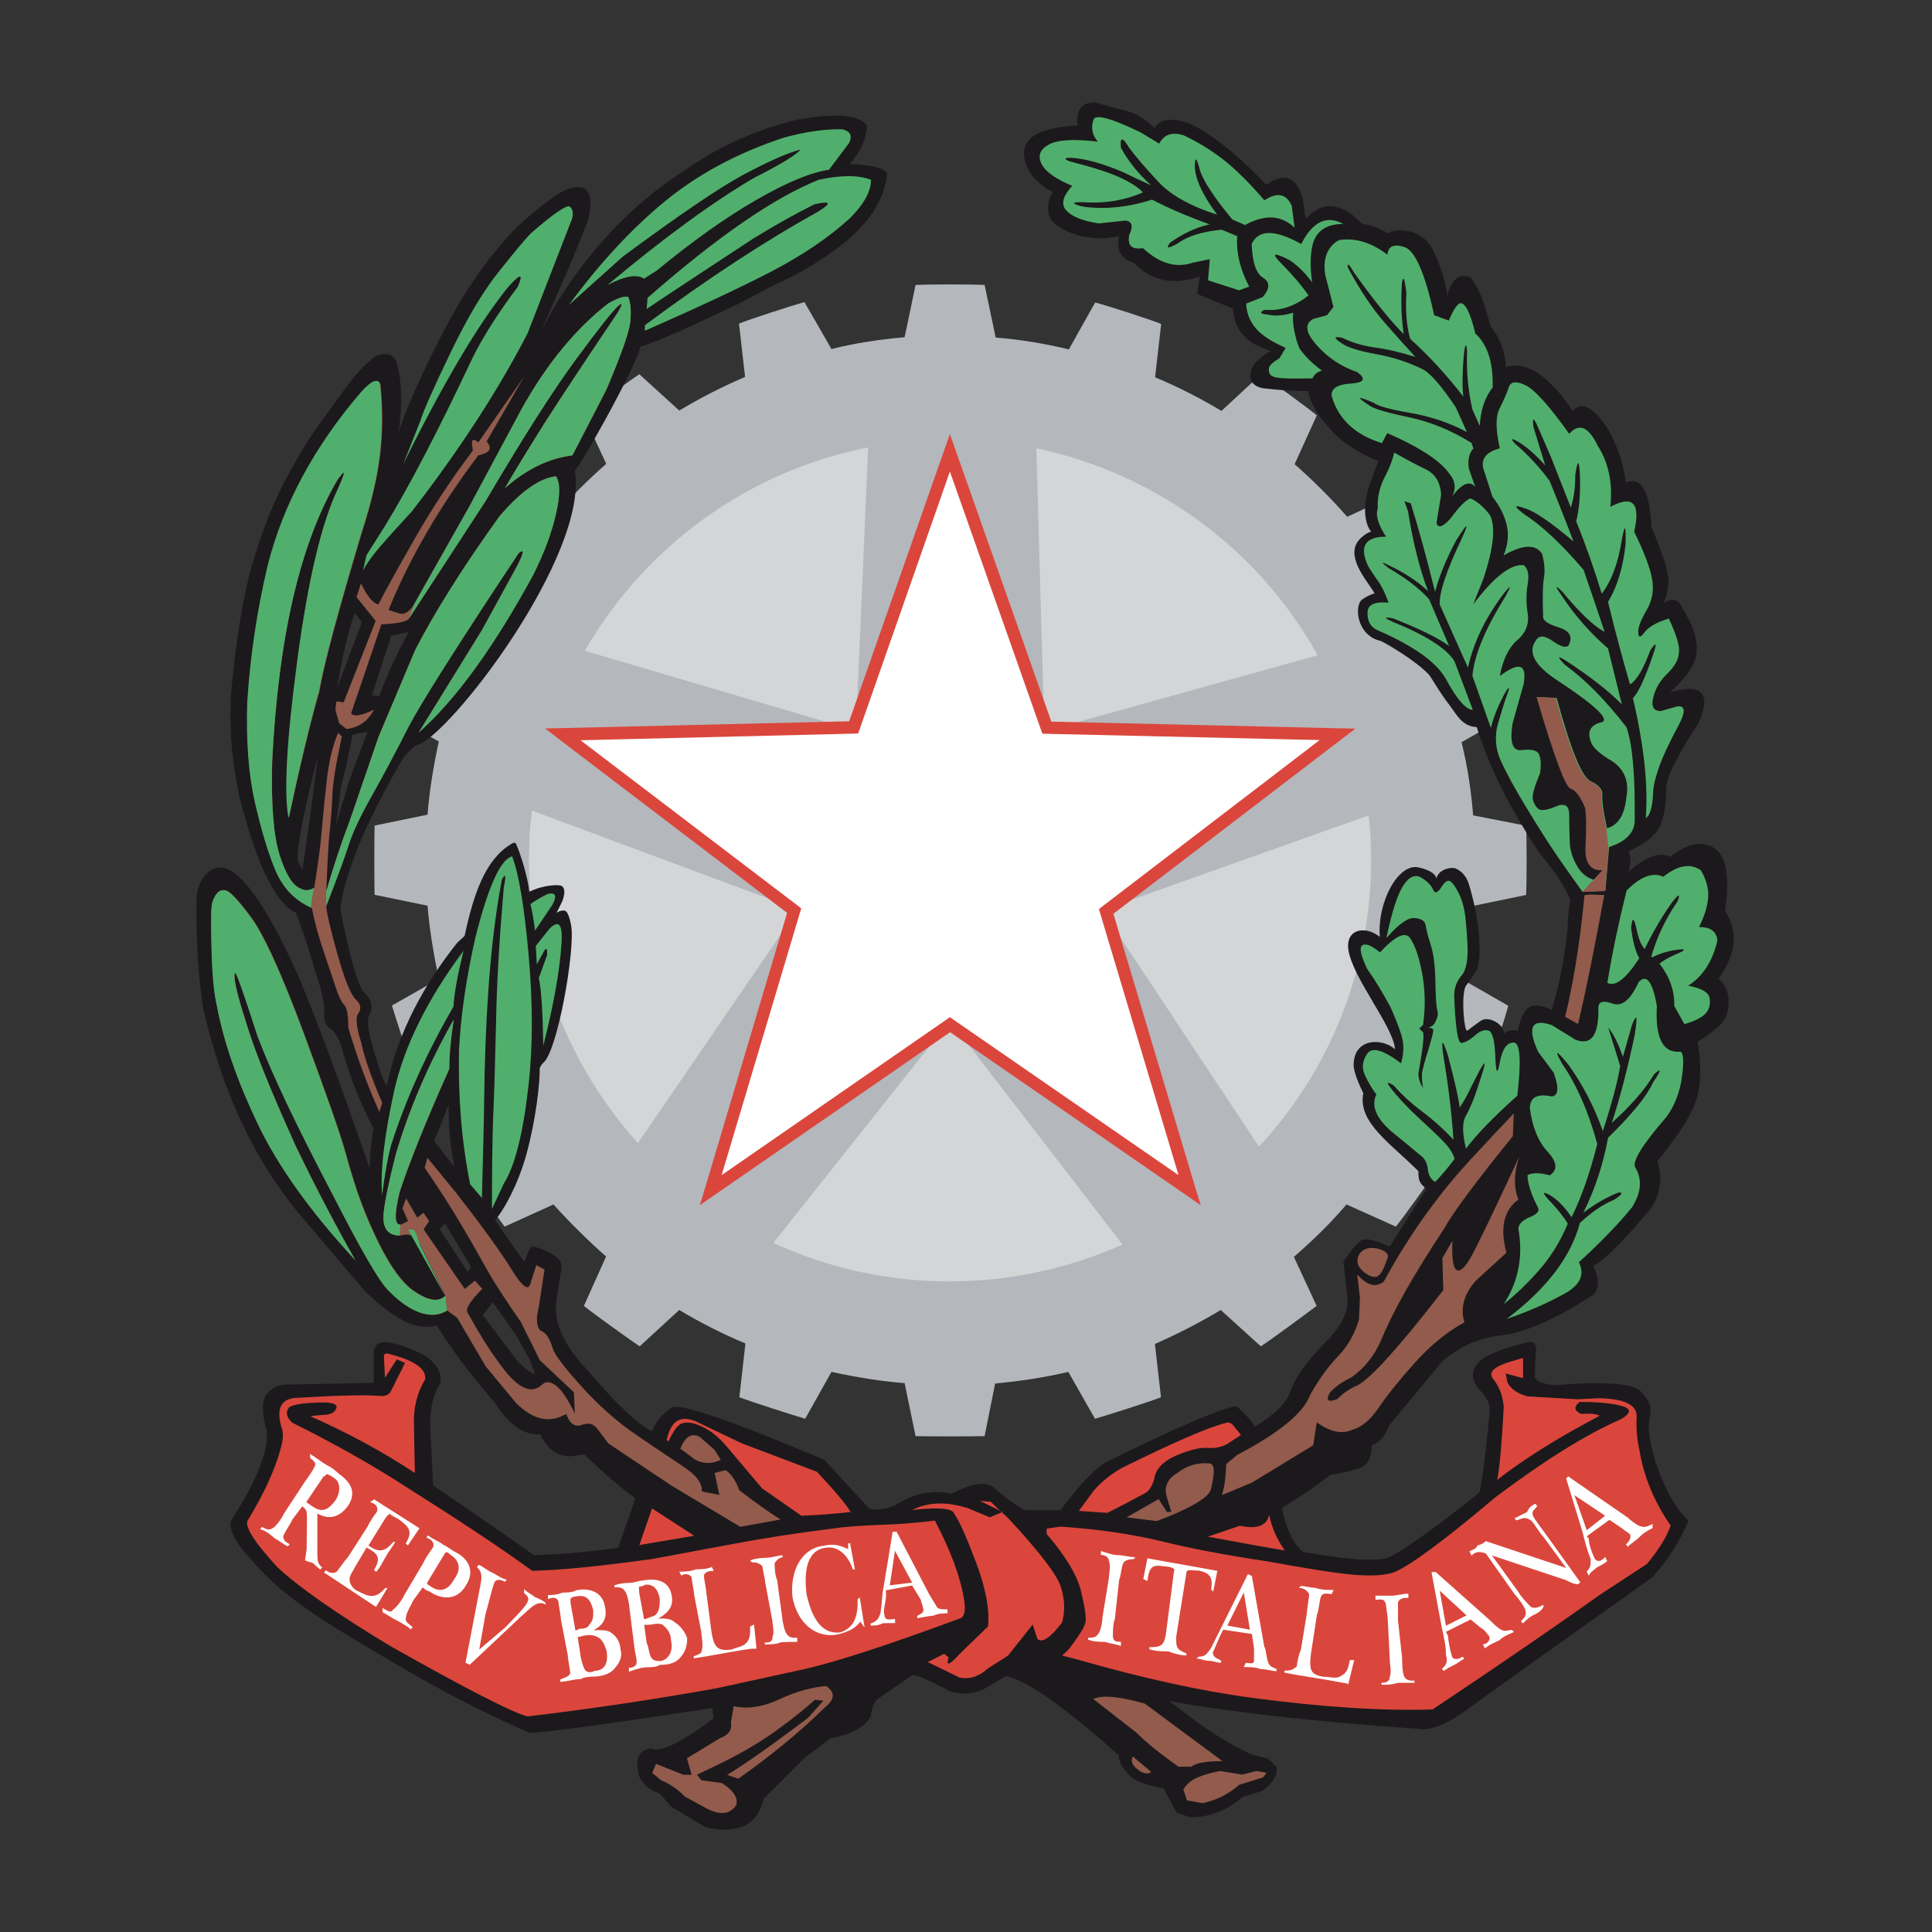
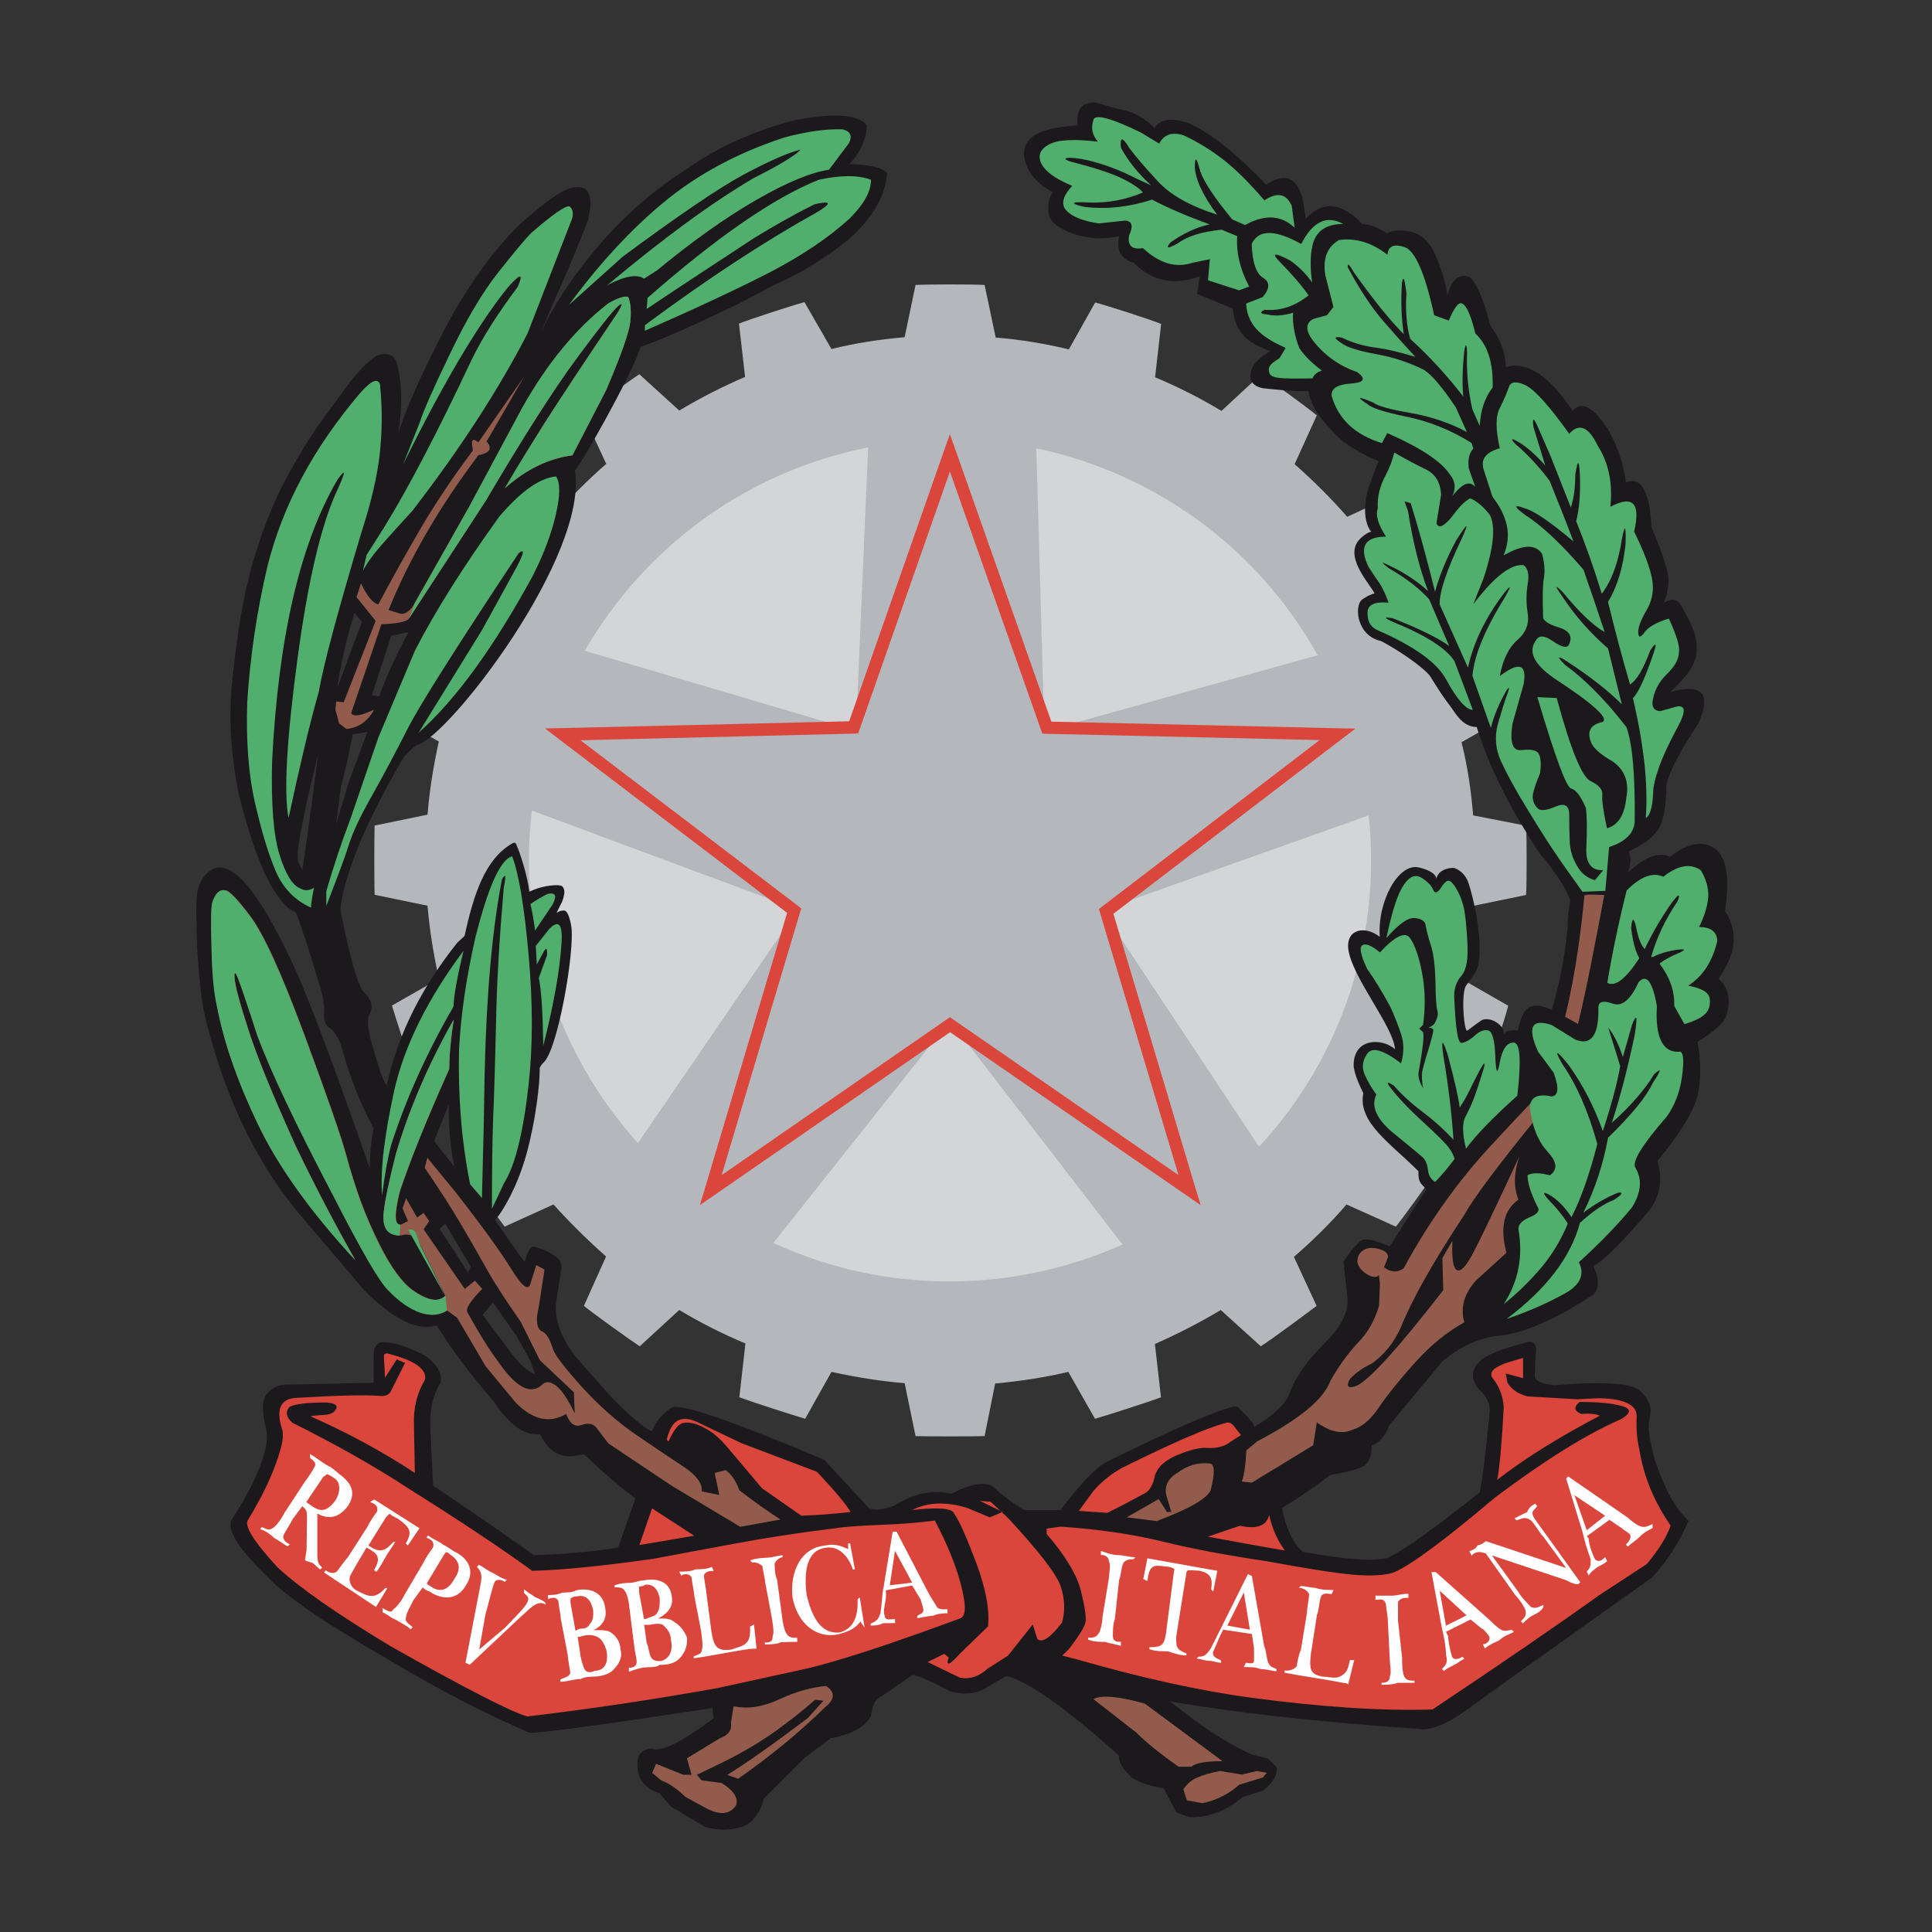
<svg xmlns="http://www.w3.org/2000/svg" version="1.1" id="Livello_1" x="0px" y="0px" viewBox="0 0 1080 1080" style="enable-background:new 0 0 1080 1080;" xml:space="preserve">
  <rect x="0" y="0" width="1080" height="1080" fill="#333333" stroke="none" />
  <style type="text/css">
	.st0{fill:#B4B7BC;}
	.st1{fill:#FFFFFF;}
	.st2{fill:#D4D5D7;}
	.st3{fill:#DA463C;}
	.st4{fill:#1C191C;}
	.st5{fill:#925B4C;}
	.st6{fill:#50AF6C;}
</style>
  <path class="st0" d="M511.8,159.3c6.3-0.4,32.3-0.4,38.6,0l6.2,29.4c14,1.1,27.5,3.4,40.9,6.6l14.7-26.2c6.3,1.6,30.9,9.5,36.9,12  l-3.4,29.8c12.9,5.4,25.3,11.7,37.1,18.8l21.9-20.3c5.7,3.4,26.5,18.7,31.4,22.8l-12.4,27.3c10.6,9.3,20.3,19,29.4,29.4l27.1-12.6  c4.3,4.9,19.5,25.9,22.8,31.4l-20.3,22.1c7.2,11.9,13.5,24.4,18.7,37l30.1-3.6c2.3,5.9,10.2,30.5,11.7,36.8l-26.2,14.9  c3.4,13.5,5.4,27.3,6.5,40.9l29.6,5.8c0.4,6.3,0.4,32.3,0,38.7l-29.6,6.1c-1.1,14-3.4,27.6-6.4,40.9l26,14.9  c-1.4,6.1-9.5,30.5-11.7,36.6l-30.1-3.2c-5.4,12.7-11.7,25.1-18.7,36.8l20.3,22.1c-3.4,5.2-18.5,26.2-22.6,31.2l-27.6-12.4  c-9,10.6-19,20.3-29.4,29.3l12.7,27.4c-5,3.8-25.8,19.2-31.2,22.6l-22.4-20.3c-11.9,7.2-24.4,13.5-36.8,19l3.4,29.8  c-5.9,2.3-30.5,10.2-36.9,12l-14.9-26.2c-13.6,3.2-27.1,5.2-40.9,6.5l-5.9,29.4c-6.3,0.2-32.1,0.2-38.6,0l-6.1-29.6  c-13.8-1.1-27.5-3.4-40.9-6.3l-14.7,26.2c-6.3-1.8-30.7-9.7-36.8-12l3.4-30.1c-12.8-5.3-25.3-11.7-37-18.7l-22.1,20.3  c-5.2-3.4-26.2-18.5-31.2-22.6l12.4-27.6c-10.4-9.2-20.3-19-29.4-29.1l-27.3,12.4c-3.8-5-19-26-22.6-31.2l20.4-22.3  c-7.2-12-13.6-24.4-19-36.9l-29.8,3.4c-2.2-5.9-10.2-30.5-12-36.6l26.2-14.9c-2.9-13.8-5.2-27.3-6.3-40.9l-29.6-6.1  c-0.2-6.3-0.2-32.3,0-38.7l29.6-6.1c1.1-14,3.4-27.6,6.3-40.9l-26.2-14.7c1.8-6.3,9.8-30.8,12-36.8l30.1,3.4  c5.4-12.9,11.7-25.3,18.8-36.9l-20.4-22.1c3.4-5.5,18.8-26.5,22.6-31.2l27.6,12.2c9.3-10.6,19-20.3,29.1-29.1L326.2,232  c5-4.1,26-19.4,31.2-22.8l22.3,20.3c12-7.2,24.4-13.5,36.8-18.8l-3.4-29.8c6.1-2.5,30.5-10.4,36.6-12l15.1,26.2  c13.6-3.4,27.3-5.4,40.9-6.6L511.8,159.3C518.1,158.9,511.8,159.3,511.8,159.3" />
-   <polygon class="st1" points="531,258.9 478.6,408.5 319.9,412.4 446,508.4 400.6,660.7 531,570.5 661.6,660.7 616.1,508.9   742.3,412.4 583.8,408.7 " />
  <path class="st2" d="M326.9,363.8c33.4-58,90.6-100.3,158.4-113.7l-6.8,158.4L326.9,363.8z M356.6,639  c-44.8-49.7-67.4-117.3-59.3-185.9L446,508.4L356.6,639z M627.5,695.7L531,570.5l-98.7,124.3C495,723.7,566.4,723,627.5,695.7   M765.1,455.8c7.2,66.4-14.2,134.5-61.3,185.2l-87.7-132.2L765.1,455.8z M579.3,250.6c65.5,13.8,123.6,55.1,157.3,115.7l-152.8,42.5  L579.3,250.6z" />
  <path class="st3" d="M531,263.6l-50.5,144.2l-0.8,2.2l-2.4,0.1l-152.8,3.7l121.5,92.5l1.9,1.5l-0.7,2.3l-43.8,146.8L529,570l2-1.4  l2,1.4l125.8,86.9L615,510.5l-0.7-2.3l1.9-1.5l121.5-93l-152.6-3.5l-2.4-0.1l-0.8-2.2L531,263.6z M474.7,403.2l53-151.2l3.3-9.3  l3.3,9.3l53.4,151.4l160.1,3.7l9.9,0.2l-7.9,6l-127.4,97.5l45.9,153.5l2.9,9.4l-8.1-5.6l-132-91.1l-131.8,91.1l-8.1,5.6l2.9-9.5  l45.9-153.9l-127.5-97.1l-7.8-6l9.8-0.2L474.7,403.2z" />
  <path class="st4" d="M777,696.7c-0.8,0.3-12.7-6.3-16.6-2.9c-4.2,3.7-7.5,8.6-9.4,11.6l2.1,19c1.3,7.9-2.8,16.7-12.6,26.4  c-9.7,9.7-16.1,18.7-19.2,26.9c-1.7,6.1-8.3,12.8-20,19.9c-0.7-2.1-3.4-5.3-8.2-9.7c-0.7-1.4-2.1-1.9-4.1-1.5  c-11.6,3.1-35,13.3-70.1,30.7c-6.2,3.1-14.8,12.1-26.1,27.1h-20c-5.5-3-11.2-7.3-17.4-12.8c-4.4-3.4-12.3-2.2-23.5,3.6  c-10.6-2.4-21.2-0.2-31.8,6.6c-6.5,2.4-11.2,2.9-14.3,1.5l-25.1-27.1c-51.9-21.9-80.2-31.6-85-29.2c-5.1,3.1-8.9,7.5-11.3,13.3  c-5.1-2.4-12.8-8.9-23-19.5l-15.9-17.9c-11.6-13-16.4-25.2-14.3-36.8l2.5-15.9c0.4-2.4,0-4.3-1-5.7c-3.8-4.1-10.4-6.5-13.8-7.3  c-0.7-0.3-3-1.1-5.5,8.2c0.7,2.1-16.4-22.5-16.6-23.3c4.6-4.9,12.7-19.5,17.4-36.4c5.3-19.1,7.7-40.3,7.5-48.5  c0.8-1.5,1-1.9,1.9-2.8c8-6.1,18-63.1,15.7-76.7c-1-5.5-2.3-8.3-3.8-8.5c-1.5-0.1-3,0.3-4.4,1.3l3.1-6.2c1.7-4.4,1.7-7.3,0-8.7  c-1-1.1-10.3-0.9-18.3,3.1c-1-8.9-5.2-21.9-7.4-26.7c-0.7-1.6-2.9,0.1-3,0.2c-14.3,8.7-20.7,27.7-25.8,51.2l-4.1,3.8  c-18.4,23.1-33.1,49.8-39.4,80c-3.1-4.8-4.8-11.7-7.5-20.7c-2.8-9.1-3.6-15.1-2.6-18.2c2.7-4.8,1.9-9.2-2.5-13.3  c-3.5-3.4-7.9-18.8-13.3-46.1c0.4-7.2,3.3-17.9,8.7-32.2c5.5-14.4,14.6-32.5,26.5-53c0.6-0.9,6-6.6,7.6-7  c17.7-4.4,96.5-106.4,88.2-153.9c-1.3,5.7,33.8-56.1,36.7-68.8l4.3-1.4l5.1-2c17.1-6.9,31.6-14.1,44.9-20.3l20.6-10.9  c14.4-6.2,28-14.5,41-25c13.7-11.9,21-24.4,22-37.4c-2.4-3-9.4-4.8-21-5.1c6.2-6.8,9.4-14,9.7-21.5c-4.4-6.2-17.7-7.2-39.9-3.1  C421.7,73,401.4,82.1,384,94.4c-17.7,11.2-33.7,25-47.9,41.2c-14.1,16.2-25.5,33-34,50.5l10.2-23.6c5.1-11.3,10.6-24.4,16.4-39.4  c1.7-7.2,1.8-12.3,0.2-15.3c-1.5-3.1-4.8-4-10-2.6c-5.5,1.4-15.4,8.5-29.7,21.5c-15.7,16-29.6,35.9-41.7,59.4  c-12.1,23.5-20.4,42.1-24.8,55.8c2.4-15.4,2-28.5-1-39.4c-1.7-4.4-5.5-5.7-11.3-3.6c-5.4,3.7-10.9,9.4-16.4,16.9  c-5.5,7.5-10.8,14.7-15.8,21.7c-5.1,7-11.2,17-18.2,29.9c-7,13-13.1,28.3-18.4,46.1c-5.3,17.7-9.3,41.3-12.1,70.7  c-1.7,18.7-0.3,38.9,4.1,60.3c5.5,21.5,10.9,37.4,16.4,47.6c5.4,10.3,10.5,16.2,15.3,17.9c3.1,7.5,7.1,19.9,12.3,37.3  c2.7,8.2,3.9,14.4,3.6,18.7c-0.4,4.3,0.7,7.3,3.3,8.9c2.5,1.7,4.7,5.1,6.4,10.3c4.4,16.3,10.4,31.5,17.9,45.5  c-1.4,7.5-2.1,15-2.1,22.5c-16.4-47.4-29.7-83.3-39.9-107.5c-19.8-44-35.3-64.1-46.6-60.3c-5.4,2-8.9,7-10.2,14.9  c-0.3,3-0.3,10.9,0,23.5c0.4,12.6,1.5,25.9,3.6,39.9c10.3,45.4,27.8,83.3,52.7,113.7l37.4,44c7.5,7.5,14.7,13.1,21.5,16.7  c6.8,3.6,13.1,4.5,18.9,2.8c8.5,13.7,19.3,28,32.3,43c8.2,12.6,16.7,18.6,25.6,17.9c3.7,8.2,9.4,12.3,16.9,12.3l7.7-1.1  c10.6,10.2,20.1,18.4,28.6,24.6l-9.7,27.6c-17.1,2.4-32.7,3.8-47.1,4.1c-13.3-9.5-32.1-22.5-56.3-38.9l-1.5-30.8  c-0.7-10.5,1.2-19.4,5.6-26.6c1-5.8-2.2-11.1-9.7-15.8c-11.2-5.5-19.3-7.7-24.1-6.6c-2.1,0.7-3.2,2.6-3.5,5.6V773l-48.7,1  c-4.4,0-8.1,1.7-11,5.2c-2.9,3.4-3,10.2-0.2,20.4c0.4,3.8,0.2,7-0.5,9.8c-2.4,10.9-8.7,24.3-18.9,39.9c-1.4,2.4-0.8,6,1.8,10.8  c2.5,4.8,8.9,12.3,19.2,22.5c4.4,4.5,11.2,9.9,20.3,16.4c9,6.5,25,16.4,47.8,29.7c26.9,16,52.8,29.4,77.3,39.9  c5.1,0.4,39.2-4.2,102.3-13.8l0.6,5.7c-18.1,13.7-29.7,19.3-34.8,16.9c-7.2,0.7-9.4,5.9-6.7,15.8c2.1,4.4,5.8,7.5,11.2,9.2l6.7,7.6  l18.9,11.3c7.1,2,14,2,20.5,0c6.2-2.4,10.2-7.7,12.3-15.9l2-2l20.5-20.5l14.8-11.2c11.6-2.1,19.1-6.2,22.5-12.3  c0.7-5.4,2.2-8.9,4.6-10.2l17.9-12.3c0.7-1.7,8,1.2,22,8.7c6.8,1.7,12.8,1.4,18-1l13.2-7.7c12,2.8,33,17.5,63,44.5  c-0.3,3,1.5,6.6,5.6,10.7c2.4,3.1,8.8,5.6,19.4,7.7l7.2,13.4l7.2,2.6c10.6,0.3,20.4-3.4,29.7-11.2l11.3-3.6  c5.8-4.4,8.4-8.9,7.7-13.3l-4.7-4.6l-9.7-2.5c-12.3-5.8-24.8-13.6-37.3-23.5l-8.2-6.1c37.2,6.5,83.5,11.6,138.7,15.4  c6.8,1.3,15.9-2.2,27.4-10.5c11.4-8.4,46-33.1,103.6-74c8.6-9.2,15.4-19.8,20.5-31.8c-5.1-4.7-9.7-11.6-13.6-20.4  c-3.9-8.9-6.4-16.4-7.4-22.6c-1.4-5.8-1.6-11-0.5-15.6c1-4.6-0.5-8.9-4.6-13c-1.7-2.4-5.7-3.9-11.8-4.6c-10.9-1.1-23.2-0.8-36.9,0.5  c-6.5-0.7-10.2-2.2-11.2-4.6l0.5-12.3c1.1-5.5-0.5-7.9-4.6-7.2c-15,3.8-24.1,7.5-27.2,11.3c-4.4,4.8-4.3,9.9,0.5,15.4  c3.7,3.4,5.7,7.3,5.7,11.7c-2.1,22.6-4,37.7-5.7,45.6c-24.9,19.8-41.8,31.9-50.7,36.3c-7.2,2.4-23.2,1.4-48.1-3.1  c-5.4-4.7-9.4-12.9-11.7-24.5c8.5-5.1,17.6-11.3,27.1-18.5c6.5-1,12-2.3,16.4-3.9c4.5-1.5,6.7-5.7,6.7-12.5  c4.5-1.7,7.7-5.5,9.7-11.2l29.7-35.8c9.6-8.2,20-13,31.2-14.4c13.7-1.1,31.4-8.7,53.3-23c3.4-3.7,3.4-9.1,0-15.9  c6.5-3.7,17-14.3,31.7-31.7c5.8-8.2,7.1-17.2,4.1-27.1c13.6-16.4,21.3-29.4,23-39c1.4-8.5,1.2-17.7-0.5-27.6  c6.5-4.1,11-7.6,13.5-10.5c2.6-2.9,3.8-6.9,3.8-12c0-5.2-1.8-9.4-5.6-12.8c9.9-14,11.1-26.6,3.6-37.9c2.7-18.4,0.9-30-5.6-34.8  c-6.8-4.8-15.2-3.2-25.1,4.6c-5.8-3.1-13.7-0.2-23.6,8.7c1.7-4.4,1.9-8.3,0.5-11.8c8.9-4.1,14.6-8.6,17.2-13.5  c2.5-5,3.8-12.7,3.8-23.3c1-6.5,7-18.1,17.9-34.8c7.5-16.7,2.2-22.5-15.8-17.4c9.9-8.9,14.8-16.5,14.8-23c0.7-6.2-1.9-14-7.7-23.6  c-2.4-5.5-6-6.5-10.8-3.1c1.7-3.4,2.6-7.5,2.8-12.3c0.2-4.8-3-14.8-9.5-30.2c-1-20.1-5.8-28.5-14.3-25c-1.4-10.6-4.8-20.7-10.3-30.2  c-8.2-12.3-14.7-15.5-19.4-9.8c-13.3-19.8-25.8-28-37.4-24.5c-0.3-8.6-3.3-16.2-8.7-23.1c-3.1-12.9-6.8-22-11.2-27.1  c-6.2-2.4-10.4,1-12.8,10.3c-1-7.5-3.4-15.4-7.1-23.6c-3.7-8.2-9.7-12.5-17.9-12.8c-3.1-0.4-6,0.1-8.7,1.5  c-5.4-3.4-10.1-5.1-13.8-5.1c-11.6-12.3-22.2-13.3-31.7-3l-1.6-10.8c-3.4-12.6-10.2-15.4-20.4-8.2c-16.7-17.4-31.1-28.8-43-34.3  c-9.9-3.4-16.4-2.6-19.5,2.6c-5.1-5.2-10.6-8.4-16.4-9.8c-5.8-1.3-11.2-2.9-16.3-4.5c-7.9-0.4-11.3,3.9-10.3,12.8  c-12.3,0.7-20.7,2.8-25.3,6.4c-4.6,3.6-5.8,8.6-3.6,15.1c2.2,6.5,7.3,11.7,15.1,15.9c-2.1,2.4-2.9,6.1-2.5,11.2  c0.3,5.1,5.8,9.4,16.4,12.8c7.9,2.1,15.5,2.2,23.1,0.5c-1.7,7.9,1,12.8,8.2,14.9c9.9,10.2,22.2,12.8,36.9,7.6l-1.5,9.8l20,8.2  c0.7,9.6,5.1,16.4,13.3,20.5l7.8,3.4c-1.7,0.2-9,6.3-9.1,7.2c-1.6,1.9-6,11.3,4.7,13.4c8.1,0.9,17,1.8,25.5,1.6  c0.2,2.5,1.7,6.6,3.4,9.5c1.4,3.1,5,7.6,11,14.1c5.5,6,16,12,24.9,15.7c-0.6,0.6-3,7.3-5.2,13.4c-2.7,7.5-4.1,19.6,1.1,26.1  c-1.1-0.6-6,2.8-7.8,5.6c-6.4,9.8,7.4,23.9,9.6,28.8c-1.1-0.1-4.9,1.8-6.9,3.3c-4.7,3.4-3.1,20.3,10.4,23.2  c3.4,1.6,18.9,10.6,26.6,18.5c1.5,1.5,5.8,9.7,12.1,17.8c3.3,4.3,6.8,11.7,14.9,11.8c7.4,24,19.6,46.8,34.2,69.1  c-0.1,0.7,13.4,14.9,18.1,27.8c-1.6,8.3-1.4,15.5-1.5,15.9c-1.7,16.5-4.7,31.6-8.9,45.3c-14.5-7-16.8,2.6-19,11.9  c0.4-0.5-6.7-1.4-7.7,1.9c0.6-5.7-8.7-10.7-12.9-7.7c-0.2,0.1-4.7,3.3-7.5,5.5c-1,0.7-1.8-4.7-2.1-8.8c-0.2-2.7-0.7-12.3,1.1-16  c0.3-0.6,3.7-4.7,5.8-8.5c4.3-7.7,1.2-32.1-4.1-48.9c-1.6-5-4.9-7.5-7.8-8.6c-1.2-0.5-8.8,0-10.3,5.8c-0.4-3.3-5.8-5.3-9.8-6.2  c-11.2-2.7-23.2,18.8-21.8,38.8c-8.2-6.5-18.9-4.4-17.6,6.8c1.9,15.6,25.4,43.5,26.1,56c-7-6.3-23-6.5-23.1,8.8  c0,4.6,3.8,12.5,5.4,15.8c-3.3,16.3,15.5,28.2,30.8,43.6c-0.2,7.2,2.2,7.3,4.5,10.2C794.4,669,777.2,696.1,777,696.7 M242.7,637.9  l8.2-20.5c-0.3,11.2,0.7,22.9,3.1,34.8L242.7,637.9z M198.2,342.6l4.1,5.1l-13.8,36.8C190.9,369.2,194.1,355.2,198.2,342.6   M194.1,425.5l3.1-14.9l8.2-1.5l-10.3,27.7l-7.2,24l2.6-20.4L194.1,425.5z M245.8,687.1l3-3.1l14.4,24.1l-1.6,3.1L245.8,687.1z   M167,482.3L167,482.3c-2.1-3.1,1.5-23,10.7-59.9c-3.4,27.3-6.3,48.6-8.7,64L167,482.3z M275.5,728l13.3,18.9l7.7,13.8l2.6,7.7  c-4.8-2.4-8.9-6-12.3-10.8l-8.2-10.8l-8.7-11.7L275.5,728z M218.7,355.4l9.7-2.1c-7.2,13.3-12.6,25.3-16.4,35.9l-4.1-0.5  L218.7,355.4z" />
  <path class="st5" d="M766.7,697.6c4.4,0,10.5,2.2,8.9,5.9c-1.5,3.7-3.2,9.9-6.7,10.3c-3.4,0.4-10.1-4.4-10.1-8.8  C758.8,700.6,762.3,697.6,766.7,697.6" />
-   <path class="st5" d="M699.8,828.8l34.3-20.9l2-12.8c7.5,5.4,14.2,6.8,20,4.1c5.1-1.4,10-5.5,14.6-12.3c4.6-6.8,11.3-15.2,20.2-25.1  c8.9-9.9,18.1-17.4,27.7-22.6c-2.4-8.1-0.2-16,6.6-23.5l16.9-15.4c-3.7-14-1.5-23.9,6.7-29.7c-2.7-6.9-2.6-14.9,0.5-24.1  c-14,30.1-22.8,48.4-26.4,55c-3.6,6.7-6.4,9.5-8.5,8.5c-2.1-1.1-2.9-6.5-2.5-16.4l-5.6,9.7l0.5,17.9c-24.6,31.7-40.6,49.5-48.1,53.3  c-4.1,1.7-7.8,4.2-11.2,7.6c-5.1,2-6.5,0.8-4.1-3.6c2.7-3.1,6.8-6,12.3-8.7c7.1-5.1,12.6-12,16.3-20.5c6.2-15.4,17.9-36.2,35.3-62.5  c5.1-9.2,17.9-26.4,38.4-51.7l0.5-12.7c-6.5,6.8-14.3,15.2-23.5,25.1c-9.2,9.9-17.9,20.5-26.1,32c-8.2,11.4-15.9,23.8-23.1,37  c-4.4,3.4-9.4,2.1-14.8-4.1l1.5,12.8l-0.5,12.3c-2.4,8.2-6.3,15.1-11.8,20.7c-5.4,5.7-10.5,12.7-15.4,21.3  c-3.7,10.3-17.4,21.5-40.9,33.8l-6.1,5.1c-0.4,8.2-1.2,14-2.5,17.4L699.8,828.8z" />
+   <path class="st5" d="M699.8,828.8l34.3-20.9l2-12.8c7.5,5.4,14.2,6.8,20,4.1c5.1-1.4,10-5.5,14.6-12.3c4.6-6.8,11.3-15.2,20.2-25.1  c8.9-9.9,18.1-17.4,27.7-22.6c-2.4-8.1-0.2-16,6.6-23.5l16.9-15.4c-3.7-14-1.5-23.9,6.7-29.7c-2.7-6.9-2.6-14.9,0.5-24.1  c-14,30.1-22.8,48.4-26.4,55c-3.6,6.7-6.4,9.5-8.5,8.5c-2.1-1.1-2.9-6.5-2.5-16.4l-5.6,9.7l0.5,17.9c-24.6,31.7-40.6,49.5-48.1,53.3  c-5.1,2-6.5,0.8-4.1-3.6c2.7-3.1,6.8-6,12.3-8.7c7.1-5.1,12.6-12,16.3-20.5c6.2-15.4,17.9-36.2,35.3-62.5  c5.1-9.2,17.9-26.4,38.4-51.7l0.5-12.7c-6.5,6.8-14.3,15.2-23.5,25.1c-9.2,9.9-17.9,20.5-26.1,32c-8.2,11.4-15.9,23.8-23.1,37  c-4.4,3.4-9.4,2.1-14.8-4.1l1.5,12.8l-0.5,12.3c-2.4,8.2-6.3,15.1-11.8,20.7c-5.4,5.7-10.5,12.7-15.4,21.3  c-3.7,10.3-17.4,21.5-40.9,33.8l-6.1,5.1c-0.4,8.2-1.2,14-2.5,17.4L699.8,828.8z" />
  <path class="st5" d="M646.6,850.3c18.1-6.8,28.2-12.6,30.2-17.3c2.4-9.6,2.3-14.5-0.5-14.9c-6.5-0.7-12.4,1-17.9,5.1  c-5.8,3.4-7.9,8-6.1,13.8l2.5,8.2h-2.5l-4.6-7.2l-17.9,10.2L646.6,850.3z" />
  <path class="st5" d="M364.6,991.1l5.1,4.2c4.5,1.7,8.9,4.7,13.3,9.1l12.3,6.7c7.5,3.8,13,3,16.3-2.1c1.1-4.1-1.7-8.3-8.2-12.3  l-11.3-1.5l-2.5-3.1l14.9-7.2c10.9-5.4,20.6-11.2,28.9-17.1c8.3-6,15.8-11.9,22.2-17.6l4.7,0.5l-8.7,9.7  c-19.5,14.7-34.5,25.3-45.1,31.8l6.2,2.1c18.1-12.7,34.3-26,48.6-40c5.5-4.4,5.6-8.4,0.5-11.8c-8.2,0.7-16.9,3.1-26.1,7.4  c-9.2,4.3-17.8,5.6-25.6,3.9l-1.5,9.2c0.7,4.1-1.4,7-6.2,8.7L384,982.9l2.6,9.2H382l-15.3-6.1L364.6,991.1z" />
-   <path class="st5" d="M388.6,816c4.8,2.4,9.6,2.4,14.3,0l-3.6-5.7l-8.2-7.1c-4.4-2.4-8-0.2-10.8,6.6L388.6,816z" />
  <path class="st5" d="M882.1,572.4c4.4-17.7,9.9-46.2,14.7-72.1c-4.4,0-9-0.6-11.1,0.2c-1.4,15.7-4.7,43.3-10.8,67.9L882.1,572.4z" />
  <path class="st5" d="M663.5,1006.4l8.7,1.6c7.9-1.7,14.7-5.1,20.5-10.3l13.3-4.1l2.1-2.6l-5.6-1l-8.2,2l-12.3-2  c-5.2,1-9.3,2.2-12.6,3.6c-3.2,1.4-5.9,3.5-7.9,6.7L663.5,1006.4z" />
  <path class="st5" d="M635.3,968.6c5.8,5.8,13.7,12.1,23.5,19h7.2c2.4-2.1,8.2-3.1,17.4-3.1l-43.5-32.2c-14.7-4.1-24.2-4.9-28.7-2.5  L635.3,968.6z" />
-   <path class="st5" d="M633.3,981.9c-1.3,2.4-0.5,4.8,2.6,7.2c3.1,2.4,5.7,2.9,7.7,1.5L633.3,981.9z" />
  <path class="st5" d="M221.3,645.1c-3.8,15-6,25.6-6.7,31.7c-1.3,9.6,1.9,14.1,9.8,13.8c4.7-1.4,8.3,0.5,10.7,5.6l13.8,28.1  c-3.7,3.8-9.7,2.8-17.9-3c-6.2-4.4-12.3-12.8-18.5-25.1c-4.1-8.2-7.6-16.2-10.5-24c-2.9-7.8-5.8-17.1-8.7-27.6  c-2.9-10.6-10.7-32.8-23.3-66.8c-12.6-33.9-22.6-55.8-29.9-65.5c-7.3-9.8-12-14.6-14.1-14.6c-3.1-0.7-5.5,1.5-7.2,6.6  c-0.7,1.7-0.9,10-0.5,24.8c0.4,14.9,1.4,25.9,3,33c3.8,20.1,11.3,42,22.6,65.5c11.2,23.9,29.5,49.5,54.8,76.8  c-10.9-19.1-22-40.3-33.2-63.5c-13-28.6-21.9-50.4-26.6-65.3c-4.8-14.8-7.3-24.4-7.7-28.6c-0.3-4.2,0.3-4.2,2.1,0.3  c1.7,4.4,5.3,15,10.7,31.7c7.5,20.1,21.7,50,42.5,89.6c15.7,30.7,25.9,48.3,30.7,52.7c13.3,13,24.2,16.7,32.8,11.3l5.6,4.1  l15.9,27.1l16.9,20.4c9.5,9.6,18.9,11.6,28.1,6.2c2,5.5,4.9,7.5,8.5,6.2s6.4-0.9,8.5,1.6l6.6,8.7l35.3,23.6l38.4,23l22.5-4.1  c-6.5-4.1-14.2-9.6-23-16.3c-2-5.5-4.6-9.2-7.7-11.3l-6.1,1.6l2.6,12.3l-9.8-2c0.4-4.4-3-9-9.9-13.6c-7-4.6-15.9-10.6-26.6-17.9  c-10.7-7.3-21-16.4-30.7-27.1c-9.7-10.8-15.1-17.8-16.1-21.3c-1.7-5.5-3.7-8.6-5.9-9.5c-2.2-0.8-3.2-3.6-2.9-8.5l1.1-6.1l3.1-20  l-4.6-2.5l-3.1,9.7c-1,5.1-4.5,2.8-10.5-6.9c-6-9.8-16.3-24-30.9-42.8l-16.4-20l-1.5,5.6c8.2,12,15.1,22.7,20.7,32.3  c5.7,9.6,10.3,17.8,14.1,24.6c3.8,6.8,10.1,16.6,18.9,29.2l10.7,21.5l19,17.9l0.5,11.8c-3.8-7.8-7.2-12.9-10.2-15.3  c-3.1-2.4-5.7-2.8-7.7-1.1c-6.5,6.5-14.8,2.2-25.1-12.8c-5.1-6.8-10.7-15.9-16.9-27.1c-1.4-2,1.4-6.5,8.2-13.3l-4.1-4.6l-5.7,4.6  l-23-33.3l3.1-4.6l-3.1-4.6l-3.6,2.6l-6.2-10.7l-2,5.6l3.1,7.1l-4.1,2c-3.4,0.4-3.5-5.8-0.5-18.4c5.8-17.4,15-40.3,27.7-68.6  c0-7.5,0.8-16.7,2.5-27.6C239.5,594.8,228.7,619.9,221.3,645.1" />
-   <path class="st5" d="M182.4,498.2c0.7-17.4,1.3-29.2,2.1-35.3c0.6-6.2,1.1-12.3,1.3-18.5c0.2-6.1,1.9-17,5.3-32.7l-2.1-2  c-3.1,7.2-5.2,16.2-6.4,26.9c-1.2,10.7-2.1,20.1-2.8,28.1c-0.6,8.1-2.1,18.5-4.1,31.5c-2.7,1.7-5.2,1.9-7.6,0.5  c-4.5-1.7-8.3-8-11.8-18.7c-3.4-10.8-4.8-28.2-4.1-52.4c3.4-69.3,15.5-121.7,36.4-157.2c4.8-6.8,5-5.3,0.5,4.6  c-9.2,19.1-16.8,51.1-22.7,96c-6,44.8-7.6,74.3-4.9,88.3c6.2-29,11.8-52.6,17-70.6c2.7-15.4,10.7-45.2,24-89.6  c5.1-15.7,8.5-30,10-42.7c1.6-12.8,1.6-26,0.2-39.7c-1.4-3.4-4.9-1.9-10.7,4.6c-26.3,30.7-43.7,63.1-52.2,97.3  c-5.9,24.6-9.6,49.8-11.3,75.8c-0.7,21.8,0.7,40.6,4.3,56.3c3.6,15.7,7.5,28.4,11.6,38.1c4.1,9.7,10.7,16.7,19.9,20.7  c1.4,7.2,3.5,15.2,6.6,24.3c3,9,5.4,15.8,6.9,20.5c1.5,4.6,3,7.8,4.6,9.4c1.6,1.7,2.3,6,2.3,12.8c5.1,17.1,10.9,32.8,17.4,47.1  l1.6-5.1c-6.2-14.3-10.1-25.6-11.8-33.8c-2.4-7.5-3.1-12.6-2.1-15.4c2.4-3.1,2.1-5.9-0.8-8.5c-2.9-2.6-6.4-11.2-10.5-25.9  c-4.1-14.7-6.1-23.5-6.1-26.6c6.5-16.7,10.7-28.3,12.7-34.8c2.1-6.5,6.3-15.5,12.8-27.2c6.5-11.6,13.2-24,20-37.3  c6.8-13.3,27.5-45.9,61.9-97.8c4.1-3.4,2.9,0.7-3.6,12.3l-16.8,30.7l-35.4,57.3c20.8-18.4,42.3-48.1,64.5-89.1  c5.8-11.6,9.9-22.7,12.3-33.2c2.4-10.6,2.4-17.6,0-21c-9.2,1.1-19.8,8.5-31.7,22.6c-20.1,28-35.9,52.9-47.1,74.7l-20.5,48.6  l-15.8,46.1C190.9,470.9,186.4,484.2,182.4,498.2" />
  <path class="st5" d="M282.2,273c11.9-10.6,24.5-16.7,37.8-18.4l19-36.8c8.1-19.1,12.6-31.7,13.3-37.6c0.7-6,0.3-10.7-1.1-14.1  c-2-0.7-5.8,0.5-11.2,3.6c-18.1,14-34.1,33.4-48.1,58.4l-29.6,55.2L231,338.5c-2.7,4.1-5.6,5.5-8.7,4.1l-5.1-1.6  c11.6-28.6,28.3-57.5,50.2-86.5c6.5-1.3,8-3.9,4.6-7.7l21-36.3l-25.6,36.8c-2.4-2-3.6-1.9-3.6,0.5l0.5,4.1  c-12.3,16.3-22.9,32.5-32,48.4c-9.1,15.8-16,28.4-20.8,37.6c-3-0.7-6.3-4.6-9.7-11.8l-2.5,7.7l10.7,13.3l-17.9,45.5l-4.1-0.5  l-0.5,4.6l2.1,7.7l4.1,3.1c6.8-0.7,11.9-4.3,15.4-10.8c-7.2,3.4-11.5,4.1-12.8,2l16.9-49.7c8.5-0.4,13.6-1.3,15.3-3  c22.9-35.2,37.2-57.2,43-66.1c21.1-35.8,38-62.3,50.6-79.3c12.6-17.1,20.4-26.9,23.3-29.5c2.9-2.5,2.8-1.3-0.3,3.9  c-18.4,27.3-31.9,47.8-40.7,61.4C295.8,250.3,288.3,262.4,282.2,273" />
  <path class="st6" d="M802.2,330.8c2.4-8.9,6.3-18.4,11.8-28.7c6.5-10.2,7.5-10.6,3.1-1c-8.6,18-12.6,30.3-12.3,36.8l15.8,35.3  c3.1-14,9.7-27.8,20-41.4c4.1-5.1,4.4-4.7,1,1.5c-11.3,18.1-17.5,32.9-18.5,44.5l10.3,29.1c1.7-6.8,4.6-13.8,8.7-20.9  c1.7-2.4,1.9-1.7,0.5,2c-1.4,3.7-3.1,9.2-5.2,16.4c-2,7.1-1.5,14.2,1.6,21c3.1,6.8,7.9,15.7,14.6,26.6c6.6,10.9,11.8,19,15.4,24.3  c3.5,5.3,8.8,12.7,15.6,22.2l12.8-0.5l2.1-24.5c9.2-3,14-7.8,14.3-14.3c0.3-25.6-1.2-43.2-4.6-52.7c-11.9-15.4-23.4-26.9-34.3-34.8  c-4.8-4.8-4.4-5.5,1-2c12.6,8.2,22.9,16.2,30.7,24l-7.7-31.2c-9.9-8.6-18.6-18.4-26-29.7c-3.8-5.4-3.7-6.1,0.5-2  c9.2,11.2,17,18.8,23.6,22.5c-3.7-11.3-7.7-22.9-11.8-34.8c-12.6-14.7-23.6-24.9-32.7-30.7c-6.5-4.8-6.5-6,0-3.6  c5.1,1.4,14.1,7.5,27.1,18.5c-4.4-11.6-8.9-22.9-13.3-33.8c-5.5-7.5-11.9-14.5-19.5-21c-2.7-3-1.9-3.2,2.6-0.5  c4.5,2.8,9.2,7,14.4,12.8l-6.6-21.5c-0.7-5.5,0.1-5.5,2.5,0l7.1,16.3l11.3,28.7c1.7-5.1,2.5-11.2,2.5-18.4c1.4-8.9,2.2-8.5,2.6,1  c0.3,9.6-0.3,17.9-2.1,25.1c5.1,12.6,9.9,26.1,14.3,40.5c5.5-7.2,9.2-17.3,11.2-30.2c1.7-9.2,2.4-8.4,2.1,2.5  c-1.4,13-4.6,23.7-9.8,32.3c4.4,18.1,8.6,33.5,12.3,46.1c3.8-2.4,7.5-8.7,11.3-19c3.4-5.1,3.9-4.3,1.5,2.6  c-4.7,13.7-8.5,21.7-11.2,24c3.1,13.3,5.2,25.4,6.4,36.1c1.2,10.8,1.5,21.1,0.8,31c2.4-1.4,3.7-6,4.1-13.8c0-3.8,1.2-8.7,3.4-14.9  c2.2-6.2,5.7-13.6,10.5-22.5c4.4-8.2,4.3-11.9-0.5-11.2l-9.2,2.6c-3.1,0-4.6-1.6-4.6-4.6c0.7-6.1,3.3-11.4,7.9-15.9  c4.6-4.4,6.9-8.5,6.9-12.3c0.7-3-1.2-9.4-5.6-18.9c-6.8,2-11.3,4.6-13.6,7.7c-2.2,3-3.4,3.1-3.5,0.2c-0.2-2.9,1.4-7.1,4.6-12.5  c3.2-5.5,4.3-11.3,3.1-17.7c-1.2-6.3-4.5-15.1-10-26.3c3.7-16-0.7-20.6-13.3-13.9c1.4-13.3-1-24.7-7.1-34.2  c-5.1-10.6-10.4-12.8-15.9-6.6c-11.2-15.7-19.4-24.8-24.5-27.2s-8.2-2-9.2,1c-1,3-2.7,7-5.1,11.8c-2.4,4.4-2.4,11.9,0,22.5  c-7.5,2.1-10.6,5.8-9.2,11.3l5.1,15.8c4.1,5.2,6.7,10.4,8,15.9c1.2,5.5,0.6,11.1-1.8,16.9c10.6-6.1,17.7-6.5,21.5-1  c1.4,5.1,1.7,9.6,1.1,13.3c-0.7,3.8-0.9,10.9-0.5,21.5c-0.4,2.4,2.5,4.5,8.7,6.4c6.2,1.9,8,5.2,5.6,10c-1.3,1.7-4.3,0.9-9-2.4  c-4.6-3.2-7.7-3.3-9.4-0.2c-4.4,6.2-1,13.2,10.2,21c21.9,14.3,30.9,22.5,27.1,24.5c-6.5,1.4-8.7,5-6.6,10.8c1,3.4,5.1,7.1,12.2,11.2  c6.9,4.8,9.4,11.6,7.7,20.5c-1,9.6-4.6,15.2-10.8,16.9c-2.1-9.6-2.9-15.8-2.6-18.7c0.3-2.9-1.9-5.5-6.6-7.7  c-4.8-2.2-11.1-17.7-18.9-46.4l-10.8-0.5c9.9,33.4,16.2,50.5,18.9,51.1c2.7,0.7,5.4,4.3,8.2,10.8c0.7,5.1,0.7,12.3,0.3,21.5  c-0.6,9.2,2.6,13.7,9.4,13.3l-4.6,5.6c-3.8-1-6.9-3.2-9.2-6.6c-3.1-4.8-4.7-9.7-4.9-14.6c-0.2-5-0.3-10-0.3-15.3  c0-5.3-2.5-6.8-7.7-4.6c-5.1,2.2-8.5,2.5-9.9,1c-1.5-1.5-2.5-3.4-2.8-5.6c-0.3-2.2,1.1-6.9,4.1-14.1c0.7-5.2,0.4-8.7-0.7-10.8  c-1.2-2.1-4.4-2.7-9.5-2.1c-5.2,0.7-6.8-4.2-5.2-14.8l6.2-22c2-11.3-2.4-12.8-13.3-4.6c1.7-9.2,5-15.9,9.7-20  c4.8-4.1,6.8-9.1,5.9-14.9c-0.9-5.8-0.9-11.3,0-16.6c0.9-5.3,0.1-8.8-2.3-10.5c-7.2-0.7-16.6,6.6-28.2,22l5.7-14.3  c5.8-17.4,7-29.4,3.6-35.8c-3.4-4.4-7-7.5-10.8-9.2c-2.7,1-6.3,4.6-10.8,10.8c-4.4,5.1-7.2,6.2-8.2,3l2.6-15.9  c-0.4-6.8-3.2-11.5-8.5-14.1c-5.3-2.5-11.2-5.7-17.7-9.4c-1,4.1-2.5,8.2-4.6,12.3c-3.4,6.1-5,12.4-4.6,18.9c-1.4,3.8,0.2,9,4.6,15.8  c-12,0-15.2,5.7-9.8,16.9l4.1,6.2c2.7,3.4,5.1,8,7.1,13.8c-7.1-0.7-11.1,0.9-11.7,4.6c-0.4,5.5,1.5,9,5.6,10.8  c20.4,8.9,33.3,18.1,38.4,27.7c6.1,11.2,11.1,16.8,14.8,16.8l-10.2-27.1c-4.5-7.2-15.9-14.5-34.3-22c-5.4-2.4-5.4-3.1,0-2  c14.7,5.8,25.1,10.9,31.3,15.4c-3.4-7.9-7.2-16.6-11.2-26.1c-5.2-5.8-12.6-11.6-22.6-17.4c-4.4-3.4-4.4-3.9,0-1.6  c8.2,3.8,15.5,8.5,22,14.4c-4.8-12.6-8.5-27.5-11.2-44.6l-2-5.6l3.5,1.1C792.8,294.8,797.4,311.4,802.2,330.8 M300.1,539.1l3.1-5.7  c2-4.1,2.9-3.9,2.6,0.6l-4.6,12.7c1.4,6.5,2.2,19.1,2.5,37.9c5.8-22.9,9.2-41.9,10.2-57.3c0.7-10.6-1.5-13.3-6.7-8.2l-7.7,9.7  L300.1,539.1z M299.1,520.2L299.1,520.2c-0.7-5.8-1.6-10.8-2.6-14.8c3.4-2.4,6.7-4.3,9.7-5.7c4.4-1,5.3,1,2.6,6.1L299.1,520.2z   M924,535h-1c3.1-10.9,8-21.3,14.8-31.2c1.7-4.4,0.7-4.3-3.1,0.6c-5.8,8.2-10.9,16.9-15.3,26.1c-2-2.1-3.5-5.8-4.6-11.3  c-1.4-6.5-2.4-6.7-3-0.5c1,7.9,2.5,13.5,4.6,16.9c-7.5,11.6-13.5,16.2-17.9,13.8c2.7-16.3,6.3-33.6,10.8-51.6  c7.8-7.9,14.7-10.4,20.5-7.7c8.2-6.5,15.2-7.7,21-3.6c3,5.1,4.4,10.1,4.1,15.1c-0.4,5-2.1,10.5-5.1,16.6c6.5,0,9.9,2.6,10.2,7.7  c-2.7,11.6-8.2,20-16.3,25.1c7.5,1.4,11.5,3.7,12,7.1c0.5,3.4-0.2,6.2-2.3,8.5c-2.1,2.2-6,4.2-11.8,5.9l-5.7-10.2  c0.3-8.2-2.4-16-8.2-23.6c2.4-2,6.2-4.1,11.3-6.2c3.7-1.7,3-2.2-2.1-1.5C931.3,531.9,927.1,533.3,924,535 M744.4,221.3L744.4,221.3  c-0.4-4.1,3.2-6.4,10.7-6.9c7.5-0.5,8.7-2.6,3.6-6.4c-9.9-3.4-18.1-9.2-24.6-17.4c-4.4-5.8-4.4-9.9,0-12.3l7.7-2.1l3.6-4.6l-4.6-18  c-1.4-9.2,1.2-15.7,7.7-19.4c9.2-1.4,18.3,1.4,27.1,8.2c0.4-4.8,3.5-6.2,9.5-4.3c5.9,1.9,11.5,14.6,16.6,38.1l8.2,3  c2.7-6.5,5-9.7,6.6-9.7c2.7,0,5.5,5.6,8.2,16.9c6.8,6.2,10.1,16.2,9.7,30.2c-4.5,5.8-6.8,13-7.2,21.5l-4.1-9.2  c-2.4-10.3-3.4-21-3-32.3c-0.3-4.8-0.9-4.8-1.6,0c-1,9.9-1.2,18.3-0.5,25.1c-9.2-11.9-19.1-22.7-29.7-32.3c-2.1-7.5-2.7-16-2.1-25.6  c-1-8.2-1.8-10.1-2.5-5.6c-0.7,10.2-0.3,19.8,1,28.6c-7.8-7.8-17-19.3-27.7-34.3c-2.8-4.8-3.9-5.8-3.6-3.1  c6.5,12.2,13.3,22.5,20.4,30.7c7.2,8.2,13,14.7,17.4,19.4c-8.9-2.7-16.5-4.5-23-5.3c-6.5-0.9-12.4-2.7-17.9-5.4  c-5.1-1-4.9,0.2,0.5,3.6c3.1,2,9.3,3.9,18.7,5.6c9.4,1.7,18.2,4.6,26.4,8.7c4.4,2.7,10.4,9.8,17.9,21l6.2,13.8  c-9.6-5.1-20.1-8.7-31.8-10.7c-11.6-2-18.4-4-20.4-5.7c-8.9-3.8-9.9-3.4-3.1,1c2.1,2,9.3,4.3,21.8,6.9c12.4,2.5,24.5,7.4,36.1,14.6  l1,3.1c-2.4,2.7-3.2,6.5-2.5,11.3l3.6,10.2c-3.1-3.7-7.3-2-12.8,5.1c2.1-4.4,1.6-8.5-1.5-12.2c-4.8-7.2-16.4-14.9-34.9-23l-3,5.6  C757.5,243.1,748.1,234.3,744.4,221.3 M718.7,194.5l-3.5,5.8c-6.7,3.9-6.3,5.9-5.6,8.2c1.1,2.9,5,3.4,24.1,3c1-2.4,3-3.7,5.3-4.3  c-5-3.7-9.4-7.8-12.6-12.5c-2.4-5.5-4.2-14.5-3.5-19.9c-5.5,1.7-10.3,2-14.4,1c-4.1-0.3-4.6-1.2-1.6-2.6c8.9,0.7,17-2,24.6-8.1  c-4.4-6.2-9.6-12.1-15.4-18c-5.8-5.8-4.1-6.3,5.1-1.5c4.8,3.4,8.9,7.5,12.3,12.3c-1.1-7.8-1.1-14.5,0-19.9  c1.7-8.6,7.5-12.8,17.4-12.8c-9.2-5.1-17.1-1.4-23.5,11.2c-14.7-8.2-23.9-8.2-27.7,0c0.4,10.3,2.5,16.6,6.4,18.9  c3.9,2.4,3.9,6-0.3,10.8l-9.2,3.6C697.3,183.4,707.5,189.4,718.7,194.5 M680.4,120L680.4,120c-15-4.8-26-10.9-33-18.5  c-7-7.5-12.4-13.8-16.2-18.9c-3.7-6.2-5.3-6.2-4.6,0c4.1,7.5,9.7,14.5,16.9,21c-5.4-2.4-10.5-4.8-15.3-7.2  c-11.9-5.1-21.8-7.8-29.7-8.2c-3.7,0-3.9,0.7-0.5,2c13.3,3.4,22.9,6.5,28.9,9.4c6,2.9,10,5.6,12,8c-9.6,4.1-19.5,5.9-29.7,5.6  c-6.5-0.3-9.4-0.2-8.7,0.5c0.7,0.7,2.7,1.4,6.2,2c12.3,1.4,24.7,0,37.3-4.1c9.2,4.8,19.9,9.4,32.2,13.8c-7.5,1.7-14.8,5.1-22,10.2  c-2.7,3.4-1.4,3.6,4.1,0.5c5.5-4.1,13.7-6.6,24.6-7.7l8.7,3.6c-0.6,9.2,1.6,18.6,6.7,28.2l-5.6,2.1l-17.4-5.6l1-11.8l-9.7,2  c-9.2,3.1-18.4,0.4-27.7-8.2c-6.2,1-8.7-1.4-7.7-7.2c2.4-5.1,1.7-7.8-2.1-8.2l-14.8,1.6c-9.6-1.4-15.9-4.1-19-8.2  c-2.1-3.4-0.7-7.7,4.1-12.8c-9.2-3.8-15-7.9-17.2-12.3c-2.2-4.5-0.9-8,4.1-10.8c4.9-2.7,14-3.2,27.4-1.6c-3.1-3.7-3.9-7.6-2.6-11.7  c0.3-4.1,9.2-1.9,26.7,6.6l10.2,6.2c2.7-5.2,7.3-6.7,13.8-4.6c7.8,3.7,15.2,8.2,22,13.5c6.8,5.3,14.5,12.9,23,22.8  c7.2-4.8,12.3-3.7,15.3,3.1l1.6,12.2c-7.5-7.1-16.7-7.6-27.7-1.5l-7.1-3.1c-9.9-11.9-15.9-21-18-27.1c-2-7.8-3-8.5-3-2.1  C668.4,100.7,672.5,109.4,680.4,120 M213.6,668.1c1.4-10.9,3-20.3,5.1-28.2c8.2-25.5,19.8-51.3,34.8-77.2c0.3-6.8,2.2-17.2,5.6-31.2  c-20.1,27-33,53-38.7,78C214.9,634.6,212.5,654.1,213.6,668.1 M794.7,646.4L794.7,646.4c-1.8-1.6-7.6-6.3-17.1-14.1  c-8.5-7.5-11.2-14.3-8.2-20.5c-2.4-3.1-4.5-6.7-6.4-10.8c-1.9-4.1-1.4-8.1,1.3-12c2.7-3.9,9-2.1,18.9,5.4c1.7-5.8,1.7-11.3,0-16.4  c-1.7-5.1-3.7-10.2-6.1-15.4c-4.5-8.2-8.7-15.2-12.8-20.9c-3.8-7.9-4.6-12.3-2.6-13.4c2-1,5.3,0.4,9.7,4.1  c8.5-9.2,14.2-11.9,16.9-7.9c2.7,3.9,5,10.5,6.7,19.7c1.7,9.2,1.9,18.8,0.5,28.7l-2.1,2.1l2.1,2c0.7,2-0.2,9.7-2.6,23.1  c0,2.7,0.9,5.4,2.6,8.2c-0.7-4.1-0.8-7.2-0.5-9.2c0.4-1.7,1.4-5.8,3.4-12.1c1.9-6.3,2.8-9.9,2.8-10.8c0-0.8,0.1-1.4-2.7-1.8  c3.1-1,3.6-2.4,4.4-4.3c0.9-1.9,1.1-3.7,0.5-5.6c-0.5-1.9-0.9-7.3-1-16.1c-0.2-8.9-1.1-15.6-2.6-20.2c-1.5-4.6-2.4-8.2-2.8-10.7  c-0.3-2.6-2.4-4-6.2-4.3c-3.7-0.4-9,3.4-15.8,11.2c3.1-14.7,6.2-24.5,9.5-29.4c3.2-5,6.5-6.4,10-4.4c3.4,2.1,5.6,4.3,6.6,6.7  c1,2.4,2.5,1.9,4.6-1.3c2-3.2,3.7-4.3,5.1-3.3c1.4,1,2.8,3,4.4,6.1c1.6,3.1,2.6,6.3,3.3,9.7c0.7,3.4,1.3,9.7,1.8,18.7  c0.5,9.1-0.6,15.1-3.3,18.2c-2.7,3.1-4.1,6.8-4.1,11.3c0.7,17.7,2,26.5,4.1,26.3c2-0.2,4.5-1.5,7.4-4.1c2.9-2.6,5.4-3.5,7.7-2.8  c2.2,0.7,3.5,5.7,3.8,14.9c0.4,9.2,1.2,10.1,2.5,2.8c1.4-7.3,3.9-11,7.7-11c3.7,0,4.4,9.9,2.1,29.7c-13.3,11.9-22.9,21.8-28.7,29.6  c-2.1-8.5-2.1-14.5-0.3-17.9c1.9-3.4,3.6-7.2,5.2-11.5c1.5-4.3,2.8-8.1,3.8-11.5c2.7-8.2,2.2-8.9-1.5-2c-2.1,4-3.9,7.6-5.4,10.7  c-1.5,3.1-3.3,6.2-5.3,9.2c-0.7-5.5-2.9-15.2-6.6-29.1c-3.1-9.6-3.9-9.4-2.5,0.5c2.7,16,4.6,31.6,5.6,46.6  c-5.8-6.2-11.7-11.4-17.7-15.9c-5.9-4.4-11.1-9.2-15.6-14.3c-3.7-2.4-4.4-2.1-2,1c4.1,5.4,10.1,11.8,18.2,19.2  c8,7.3,12.9,12.2,14.6,14.6c1.7,2.4,2.7,4.4,3.1,6.2c-3.1,4.1-6.6,8.4-10.8,12.8c-2.4-1.4-3.8-3.7-4.1-6.9  C797.8,650.3,796.6,647.9,794.7,646.4 M269.4,669.7l1-39.9l0.5-29.2c1-44.4,4.2-80.7,9.7-109c2.1-3.7,2.4-2.2,1,4.6  c-2.4,28-3.9,52.9-4.3,74.9c-0.5,22-1,39.7-1.6,53c-0.5,13.3-0.7,30.6-0.7,51.7l6.7-14.3c6.1-9.6,10.8-28,13.8-55.2  c2.4-21.5,2.4-45.7,0-72.5c-2.4-26.8-5.4-45.1-9.2-55.1c-6.5,1.7-13.3,16.7-20.5,45.1c-5.1,22.5-8.2,43.5-9.2,62.9  c-0.6,26.3,1.4,51.3,6.2,75.3L269.4,669.7z M360,155.8l7.2-4.6c19.8-16.3,38.3-29.5,55.5-39.4c17.2-9.9,30.8-15.5,40.7-16.9  L474.6,80c2-4.1,0.8-6.6-3.6-7.7c-9.2-0.3-20.1,1.2-32.7,4.6c-25.9,8.5-48.2,20.5-66.8,35.8c-18.6,15.3-36.5,34.7-53.5,57.8  l30.2-27.1c31.4-23.2,53.9-38.5,67.5-45.8c13.7-7.3,24.2-12,31.8-14c-2.4,3-11.1,8.3-26.1,15.9c-23.2,13.6-50.5,33.6-81.9,59.9  C349.4,154.2,356.2,153.1,360,155.8 M361.5,172.7l0.5-6.2c38.9-34.1,70.8-56.1,95.7-66c12.3-2.7,22.1-2.7,29.2,0  c0,6.5-3.9,13.6-11.8,21.5c-11.9,10.9-26.8,20.9-44.7,30.2c-17.9,9.2-41.2,20.1-69.9,32.7v-3.1c34.8-25.9,67.1-47,96.8-63.5  c7.8-4.8,7.2-6.2-2-4.1c-10.3,5.1-21.5,11.4-33.8,18.9C400.9,146.6,380.9,159.7,361.5,172.7 M202.9,319l2-8.7l9.7-15.3  c13.7-22.2,30.1-53.6,49.2-94.2c5.8-11.9,14.3-25.4,25.6-40.4c3.4-7.9,1.5-7.7-5.7,0.5c-16.7,20.8-36.2,53.8-58.4,98.8l9.7-24.5  c1.7-5.5,7.1-17.8,16.4-37.1c9.2-19.3,18.2-34.6,27.1-45.8c8.9-11.2,15-18.6,18.4-22c12.2-10.6,19.4-15.6,21.5-14.9  c1.7,1.4,2.2,3.5,1.5,6.6l-25,64.4c-16.4,31.8-37.9,64.8-64.5,99.3c-11.3,12.3-18.3,20.1-21,23.6C206.7,312.7,204.5,316,202.9,319   M182.4,506.4c6.5-16.7,10.8-28.3,12.8-34.8c2.1-6.5,6.3-15.5,12.9-27.1c6.5-11.6,13.1-24,19.9-37.4c6.8-13.3,27.5-45.9,61.9-97.8  c4.1-3.4,2.9,0.7-3.6,12.3l-16.9,30.7L234,409.6c20.7-18.3,42.1-47.8,64.2-88.4l0.3-0.7c5.8-11.6,9.9-22.7,12.3-33.2  c2.4-10.6,2.4-17.6,0-21c-9.3,1-19.8,8.5-31.8,22.6c-20.1,28-35.8,52.9-47,74.7l-20.5,48.7l-15.8,46c-4.8,12.6-9.2,25.9-13.3,39.9  V506.4z M175.7,496.2c-2.8,1.7-5.3,1.9-7.7,0.5c-4.5-1.7-8.3-7.9-11.7-18.7c-3.4-10.8-4.8-28.2-4.2-52.4  c3.5-69.3,15.6-121.6,36.4-157.2c4.8-6.8,4.9-5.3,0.5,4.6c-9.2,19.1-16.8,51.1-22.8,96c-6,44.8-7.6,74.3-4.9,88.3  c6.2-29,11.8-52.6,16.9-70.6c2.7-15.4,10.7-45.2,24-89.6c5.1-15.7,8.5-30,10-42.7c1.5-12.8,1.6-26,0.2-39.7  c-1.4-3.4-4.9-1.9-10.7,4.6c-26.3,30.7-43.7,63.2-52.2,97.3c-5.8,24.6-9.6,49.8-11.3,75.7c-0.7,21.8,0.7,40.6,4.3,56.3  c3.6,15.7,7.4,28.4,11.5,38.1c4.1,9.7,10.8,16.6,19.9,20.7C173.7,505.3,175.4,496,175.7,496.2 M228.7,345.6l2.9-7.9l30.7-54.5  l29.6-55.2c14-24.9,30.1-44.4,48.1-58.4c5.5-3.1,9.2-4.3,11.2-3.6c1.4,3.4,1.7,8.1,1.1,14.1c-0.7,6-5.2,18.5-13.3,37.6l-19,36.8  c-13.3,1.7-25.9,7.8-37.8,18.4c6.2-10.6,13.6-22.7,22.3-36.4c8.7-13.7,22.2-34.1,40.6-61.4c3.1-5.1,3.2-6.4,0.3-3.9  c-2.9,2.6-10.7,12.4-23.3,29.5c-12.6,17.1-29.5,43.5-50.6,79.3C265.7,289,251.7,310.4,228.7,345.6 M228.2,687.5  c4.8-1.4,4.5,3.7,6.8,8.8l13.8,28.1L228.2,687.5z M223.8,684.5l-0.4,6.2c-7.1-0.1-10-4.7-8.8-13.9c0.7-6.2,2.9-16.7,6.7-31.7  c7.5-25.2,18.3-50.3,32.3-75.2c-1.7,10.9-2.5,20.1-2.5,27.6c-12.7,28.3-21.9,51.2-27.7,68.6C220.2,678.7,220.4,684.9,223.8,684.5   M249,724.3l0.8,8.3c-8.2,5.3-20.4,1.7-32.7-11.2c-4.8-4.5-15-22-30.7-52.7c-20.8-39.6-35-69.5-42.5-89.6  c-5.4-16.7-9-27.3-10.7-31.7c-1.7-4.5-2.4-4.5-2.1-0.3c0.3,4.3,2.9,13.8,7.7,28.6c4.8,14.9,13.7,36.6,26.6,65.3  c11.2,23.2,22.3,44.3,33.2,63.5c-25.2-27.3-43.5-52.9-54.8-76.8c-11.2-23.5-18.8-45.4-22.6-65.5c-1.7-7.1-2.7-18.2-3-33  c-0.4-14.8-0.2-23.1,0.5-24.8c1.7-5.1,4.1-7.4,7.2-6.6c2,0,6.7,4.8,14,14.6c7.3,9.7,17.3,31.6,29.9,65.5  c12.6,34,20.4,56.2,23.3,66.8c2.9,10.6,5.8,19.8,8.7,27.7c2.9,7.8,6.4,15.8,10.5,24c6.2,12.2,12.3,20.6,18.5,25.1  C239.2,727.2,245.1,728.2,249,724.3 M853.9,656.9c0,4.4,1.9,10.4,5.7,17.9c1.3,2-0.2,3.9-4.4,5.6c-4.2,1.7-6.4,3.9-6.4,6.6  c2.7,15.4,0,29.4-8.2,42c6.5-5.1,13.1-11.4,19.7-18.9c6.6-7.5,12-16.2,16.1-26.1c-2.7-4.4-6.3-8.8-10.7-13.3c-3.4-3.7-3.4-4.8,0-3  c4.4,2.4,8.7,6.6,12.8,12.7c5.5-10.9,10.2-24.5,14.4-40.9c-5.1-18.5-11.6-33.2-19.5-44.6c-4.8-8.5-3.6-8.3,3.6,0.6  c7.8,10.9,14.2,23.2,19,36.8c5.1-15.7,8.3-27.8,9.7-36.4l-6.7-21.5c3.1,3.8,5.8,9.3,8.2,16.4l5.1-17.9c2.7-6.8,3.2-5,1.5,5.7  c-3.8,18.1-8,34.4-12.8,49.1c10.6-9.5,18.5-18.6,23.6-27.1c4.4-4.1,4.2-2.5-0.6,4.6c-3.4,7.5-11.7,17.8-25.1,30.8  c-2.7,15-7.4,29-13.8,41.9c6.8-5.1,13.3-8.8,19.5-11.2c3.1-0.4,2.2,1.1-2.5,4.1c-5.5,2.1-11.8,6.3-18.9,12.8  c-5.1,19.1-18.8,37-41,53.7c11.9-4,22.9-8.9,32.7-14.3c8.5-4.8,11.1-10.6,7.7-17.4c12.3-11.2,22.2-21.5,29.7-30.7  c5.1-8.2,5.8-15.5,2-22c-2.4-3.1,3.5-12.7,17.4-28.7c4.4-6.1,7.3-13.5,8.5-22c1.2-8.6,0.9-13.3-0.7-14.3c-9.9,1-14.3-7.5-13.3-25.6  c-2.4-13.6-5.8-18.1-10.2-13.3c-4.5,9.9-9.3,13.9-14.6,12c-5.3-1.9-7.9-1.1-7.9,2.3c0.3,15.4-3.9,21.3-12.8,17.9l-13.3-8.2  c-11.3-3.8-13.8,1.2-7.6,14.9l8.7,11.7c3.1,8.6,2.7,12.9-1.1,13.3c-8.1-1.7-12.2,0.5-12.2,6.7c1.4,10.5,4.7,18.6,10,24.3  c5.2,5.7,5.7,9.9,1.2,13.1C860.7,655.5,856.6,655.5,853.9,656.9" />
  <path class="st3" d="M492.5,852.4c-10.9,0.4-19.9,1-27.1,2.1c-19.5,2.4-38.2,5.3-56.3,8.7l-44,8.2c-29,4.1-51.5,6.3-67.6,6.7  c-16.4-12-39.4-27.3-69.1-46c-18.8-12.3-40.5-24.6-65-36.8c-3.4-3.1-4-6-1.6-8.8c3.1-1.7,9.9-2.5,20.5-2.5c4.8,0.3,6.6,1.5,5.6,3.6  c-1,2-3.1,3.1-6.2,3.3c-3.1,0.2-5.8,0.4-8.2,0.8c20.8,9.2,40.3,19.7,58.4,31.7l-0.5-26.6c-0.4-9.6,1.7-18.1,6.2-25.6  c1-5.8-5.6-10.6-19.9-14.3c-2.1-0.7-3.1-0.2-3.1,1.5l0.6,11.8l6.6-10.3l4.6,2l-7.7,15.4c-1,2.4-3.3,3.4-6.6,3  c-7.9-0.6-23.2-0.3-46.1,1.1c-9.2,0.3-12,6.3-8.2,17.9c0.7,2.7,0.3,6.4-1.1,11.2c-3.1,11.2-9,24.2-17.9,38.9  c-2.7,3.1,2.7,11.9,16.3,26.7c12,11.2,33,25.9,63,44c42.3,23.9,67.9,37,76.7,39.4c34.8-4.1,70.2-9.4,106-15.8  c14.3-3.1,30.3-6.6,48.1-10.5c17.7-3.9,46.9-13.4,87.5-28.4c2.7-0.7,3.6-4.3,2.5-10.7c-2-12.6-7.5-27.3-16.3-44.1  C513.5,851.2,503.5,852,492.5,852.4 M357.4,863.7l7.1-20.5l23.6,15.3L357.4,863.7z M675.2,859c19.8,3.7,34.2,6.3,43,7.7  c-4.4-6.2-7.3-12.8-8.7-19.9c-1.4,6.1-6.8,8.2-16.4,6.1L675.2,859z M619,845.7c6.1-3,13-6.6,20.5-10.7c2.4-1,4.2-3.6,5.6-7.7  c0.7-5.8,4.8-10.3,12.3-13.6c7.5-3.2,13.4-4.7,17.9-4.3c5.1,0.3,9.4-0.9,12.8-3.6l5.6-3.6l-4.1-5.2c-1.4-1.7-2.9-2.2-4.6-1.5  c-9.6,2.4-28.8,10.7-57.9,25.1c-6.5,3.7-11.7,8-15.8,12.8l-8.2,11.2L619,845.7z M699.8,949.1L699.8,949.1  c-28.3-3.8-60.9-10.9-97.8-21.5l-8.2-2.1l3.6-3.5c5.8-7.5,8.9-12.6,9.4-15.1c0.5-2.6-0.3-8.4-2.5-17.4c-2.2-9-8.6-19.7-19.2-32v-3  l7.7-1.1c21.1,1.4,40,4.2,56.6,8.2c16.5,4.1,36.2,7.8,59.1,11.2c22.2,4.1,38.2,6.6,48.1,7.5c9.9,0.8,17.4,0.4,22.5-1.3  c9.2-3.8,28.2-17.8,56.8-42c27.7-20.8,51-35.3,70.1-43.6c5.8-3.4,6.1-5.8,0.8-7.4c-5.3-1.5-13.2-2.3-23.8-2.3c-3.4,2.8-3.1,5,1,6.7  c4.8-0.4,8.2,0,10.3,1c-22.9,12-42,23.9-57.3,35.8c1.4-7.9,2.6-21.3,3.6-40.5c-0.4-6.2-2.4-11.6-6.2-16.3c-2.4-3.4,0.9-6.5,9.8-9.2  l7.2-2.1v11.3l-9.7-2.6l1,5.1c2.1,3.7,5.8,6.3,11.3,7.7l27.7,1.6l12.2-0.6c14.4,0.3,21.4,3.9,21,10.5c-0.3,6.7,0.2,12.9,1.6,18.7  c2.4,14.7,8.2,28.7,17.4,42c-2.1,6.2-6.5,13.3-13.3,21.5l-26.6,17.4c-22.9,16.4-53.9,37.7-93.2,63.9  C772.7,956.5,739.1,954.3,699.8,949.1 M536.5,937.8l-17.9-8.7l9.2-4.6l2.5,2c-1.7,5.2,0.4,4.5,6.2-2l15.8-15.3  c1-9.2-1.2-21.1-6.6-35.6c-5.5-14.5-9.5-23.6-12.3-27.4c-0.7-3-8.5-3.8-23.5-2.1c8.9-4.5,19.3-4.8,31.2-1l12.2,5.1l7.2-3l-12.8-6.2  l6.1,0.5l9.8,9.2c17.4,18.7,27.2,31.5,29.4,38.3c2.2,6.8,2.5,13.5,0.7,20c-6.5,8.5-11.1,11.6-13.8,9.2l-2.6-8.1l-13.8,17.4  l-11.3,7.2C547.3,937.2,542,938.9,536.5,937.8 M448,847.3l-22-15.3c-8.9-10.6-15.4-18.3-19.5-23.1c-4.1-4.8-8-8.2-11.8-10.2  c-5.4-3.1-9.9-4.1-13.3-3.1c-2.4,0.7-4.9,4-7.7,10.2l-1-1c1.4-5.8,3.5-9.4,6.4-10.8c2.9-1.4,6.6-1,11,1.1l24.5,11.7l42,15.9  c10.3,10.9,16.5,18.4,18.9,22.5C467.1,846.2,457.9,846.9,448,847.3" />
  <path class="st1" d="M238.7,884.9c0.1,1.2,1.2,1.1,2.5,2.2c4.8,3.2,9.4,1.8,12.6-4.2c4.4-6,2.9-10.6-1.9-13.7  c-2.5-2.2-2.5-2.2-4.6,1.4L238.7,884.9z M171.2,839.7c6.1,4.3,9.8,7.6,16.2-0.8c3.2-4.9,3-10.6-0.7-12.7c-1.2-1-3.6-2.1-3.6-2.1  c-1.2,0-1.1,1.2-2.2,1.2L171.2,839.7z M268.3,887.4c0.9-4.7,1.8-8.2-1.7-11.4l1.1-1.3c2.3,1.1,4.8,3.2,7.2,4.3  c2.4,1,4.8,3.2,8.4,4.1l-1.2,1.2c-1.1-1.1-4.7-2-5.7,0.3c-1.1,2.4-3.9,14.1-5,17.7l-3.5,19.8l14.5-12.3c2.2-2.4,11-11.1,12-13.4  c2.2-3.6-0.2-4.6-1.4-5.8l-0.1-2.2c2.4,2.1,4.8,3.2,6,4.3c2.4,1,4.7,2.1,6,3.2l0.1,1.1c-4.8-3.1-9.2,2.9-13.6,6.5l-28.8,27.1  l-2.4-1.1L268.3,887.4z M231.1,894.5c-1,2.4-4.2,7.3-4.1,9.5c-1,2.4,1.3,3.5,3.7,5.6l-1.1,1.2c-2.4-2.2-4.8-3.2-8.5-5.4  c-2.4-0.9-4.8-3.1-7.2-4.1l-0.1-2.4c2.4,1.1,4.8,3.3,5.9,0.9c2.2-1.4,5.5-6.1,6.5-8.5l10.6-17.9c1-2.4,4.3-7.1,5.3-8.4  c0.9-3.5-1.4-4.5-3.8-5.5l1.1-1.2c2.4,2.2,6,3.2,8.5,5.3c2.4,1,4.8,3.2,7.2,4.3c5.9,3.1,10.9,9.7,5.5,18.1  c-5.3,9.6-14.7,7.8-20.7,3.5c-1.2,0.1-3.6-2.1-3.6-2.1L231.1,894.5z M205.4,853.5c1-2.4,4.3-7.2,5.3-8.4c1-3.5-1.4-4.5-3.8-5.5  l2.3-1.4l25.3,16.1l-6.5,9.6l-1.2-1.1c4.3-7.1,1.7-9.3-4.2-13.7l-3.7-2c-1.1-1.2-1.1-1.2-3.3,1.3l-9.6,15.5  c7.2,5.4,10.5,1.8,13.8-1.9l1.2-0.1c-2.1,3.6-4.2,6-5.4,8.4c-2.1,3.6-3.1,5.9-5.3,8.4l-1.2-1.1c4.3-7.1,1.8-9.3-4.2-12.5l-6.4,10.8  c-1.1,2.4-3.2,4.8-3.1,7c0.2,3.5,2.6,5.8,5,6.7c6,3.2,9.5,4.2,15-1.9l1.2,0l-6.4,10.6L181.1,879l1.1-1.2c1.3,1.1,3.6,2.2,5.9,0.9  c1.1-1.2,4.3-6,6.5-8.4L205.4,853.5z M177.4,869.4c0.2,3.5,0.2,4.7,2.7,6.8l-1.1,1.2c-1.3-1.1-2.5-2.2-3.7-3.3  c-1.3-1.1-3.6-0.9-4.8-2l0.9-5.9l0.2-18.5c-0.2-3.5-0.2-3.5-2.6-5.7l-5.4,7.2c-1.1,2.4-4.3,7.1-5.3,9.5c0.1,2.3,1.3,3.4,3.7,4.5  l-1.1,1.2c-2.4-1-4.8-3.2-7.1-4.3c-2.5-2.1-4.9-4.3-8.4-5.3l1-1.2c2.4,1,3.6,2.1,5.8,0.8c2.3-1.2,5.5-6,6.6-8.4l11.8-18  c1.1-1.3,4.3-6,5.4-8.4c1-2.3-1.4-3.4-2.6-4.5l-0.1-2.3c3.6,2.1,6.1,4.3,9.7,6.4c2.4,1,4.8,3.2,6,4.3c6,4.3,11,9.8,5.6,18.2  c-5.4,7.3-11.2,7.6-17.2,4.4V869.4z M509.9,884.7l-9.6-17.8l-2.9,19.3L509.9,884.7z M361.5,918.5c1.2,2.2,1.2,5.6,2.4,7.9  c1.3,2.2,3.5,2.2,5.8,2.1c4.5-1.3,6.7-5.9,5.4-11.5c-0.1-4.6-2.5-6.8-4.8-8.9c-3.4-1-5.7,0.2-8,0.2l-2.2,0L361.5,918.5z M360,905  l1.1,0c2.2-1.2,4.5-1.3,5.6-2.5c2.2-2.4,2.1-5.7,2.1-9.1c-1.3-5.6-3.7-7.8-8.1-7.6c-1.2,1.1-3.5,1.1-3.5,1.1s0.1,2.2,0.1,3.4  L360,905z M324.3,924c0.1,2.2,1.3,6.7,2.4,9c1.3,2.2,3.5,2.1,5.8,1c5.7-0.2,7.8-4.7,6.5-11.5c-1.2-3.4-2.5-6.7-5.9-7.8  c-2.3-1-5.7-0.9-9,0.3h-1.2L324.3,924z M321.7,911.6l2.2-1.1c2.2-0.1,4.5-0.1,5.6-2.4c2.2-2.3,2.2-4.7,2.1-8  c-1.3-5.6-3.7-8.9-9.4-7.7c0,0-2.2,0-3.3,1.3l0,2.2L321.7,911.6z M495.3,891.6c0.1,3.4-2,9.1-0.8,11.3c0.1,3.4,3.5,2.2,5.8,2.1  l0.1,2.3c-2.3,0-4.6,0.1-6.9,0.1c-2.2,1.2-4.4,1.3-6.8,1.3v-1.1c3.4-1.3,4.4-2.5,5.5-5.9c0.9-5.7,0.8-10.2,1.8-14.9l5-30.5l2.2-0.1  l18,34.6c1.2,2.2,3.5,5.6,4.7,7.8c1.2,1.1,3.5,1.1,5.7,1l0.1,2.2c-2.2,0.1-5.6,0.1-7.9,1.4c-3.4,0.1-6.7,1.2-9,1.3l-0.1-1.1  c1.1-1.2,4.5-1.3,3.2-4.7c0-1.1-1.1-3.4-1.2-4.5l-4.8-7.9l-14.7,2.7L495.3,891.6z M474.1,862.7h1.1l2.7,14.6l-1.2,0  c-2.5-7.9-8.3-13.3-15.1-12.1c-11.4,1.4-12.1,15-10.7,26.2c2.6,11.3,7.5,22.5,18.8,21.1c7.9-2.5,10-9.3,9.7-18.4l1.2-1.2l2.7,16.9  l-2.4-3.3c-3.3,4.6-7.8,5.8-12.3,7.1c-12.4,2.6-22.9-6.2-25.6-20.8c-1.5-14.6,5-27.3,17.4-28.7c5.8-1.3,9.2-0.3,13.7,1.9  L474.1,862.7z M427.7,884.3l4,21.4c0.1,2.2,1.3,6.7,0.2,9c0.1,3.4-2.1,3.5-4.4,3.5l0.1,1.1c3.4-0.1,6.8-0.2,9-1.3  c3.4-0.1,5.7-0.2,9.1-0.2l-0.1-2.3c-2.2,0.1-4.5,0.1-5.8-2.1c-1.1-1.1-2.4-6.7-2.5-8.9l-2.9-21.4c-1.2-2.2-1.3-6.7-1.4-9.1  c1.1-2.2,3.3-3.5,4.5-3.5l-0.1-1.1c-2.3,0.1-5.6,1.3-9,1.4c-2.3,0.1-5.7,0.2-9.1,1.5l1.1,1.1c1.2-0.1,3.5-0.1,5.8,2.1  C426.3,877.6,427.6,882,427.7,884.3 M388.1,891.9c-0.1-2.3-1.4-7.9-1.5-10.2c-1.2-2.2-4.5-2.1-5.7-0.9l-1.2-2.2  c3.4-0.1,6.9-0.2,9.1-1.3c3.4-0.1,6.8-0.2,9.1-1.4l1.1,2.2c-2.2,0.1-4.5,0.2-5.5,2.4c0,2.3,1.3,7.9,1.4,10.2l2.8,21.4  c1.4,9.1,3.7,11.2,11.7,9.9c2.2-1.2,5.7-1.3,7.8-3.6c2.3-2.3,2.2-5.7,2.1-9.1l2.2-1.2l1.4,13.5l-3.3,0.1  c-10.2,1.4-21.6,3.9-31.8,5.3l0-1.1c2.3-1.1,4.5-1.2,4.5-3.5c1-2.2-0.2-7.9-0.3-10.2L388.1,891.9z M351.8,898.4  c-0.1-2.3-1.3-7.9-2.5-9c-1.2-2.2-3.5-2.1-5.8-2.1l0-1.1c3.4-1.2,5.7-1.3,9.1-1.4c2.2-0.1,4.4-1.2,6.8-1.3  c6.8-1.3,14.7-0.4,16.1,8.6c1.3,6.8-3.2,10.2-7.6,12.7c3.4-0.1,6.8-0.2,9.2,2c3.4,2.1,5.8,5.5,7,8.8c0.2,5.7-2,9.1-4.2,11.4  c-3.3,3.5-7.9,3.6-11.3,3.7c-1.1,1.2-4.5,1.3-6.8,1.3c-3.5,0.1-6.8,1.3-10.2,2.5l-0.1-2.2c1.1,0,4.5-0.1,4.4-3.5  c-0.1-2.3-1.3-6.8-1.4-9L351.8,898.4z M313.5,905c0-2.2-1.3-7.9-1.4-10.1c-1.2-2.2-3.5-2.1-5.7-0.9l-0.1-2.3  c2.3-0.1,5.7-0.2,7.9-1.4c3.4-0.1,5.7-0.1,7.9-1.3c5.6-1.3,14.8-0.4,16.2,9.7c1.3,6.8-2.1,10.3-6.5,12.6c3.5-0.1,6.8-0.2,9.1,0.9  c3.5,2.1,5.8,5.5,6,10c1.2,4.5-0.9,8-4.2,11.4c-2.2,2.3-6.7,3.5-10.1,3.6c-3.5,0.1-5.7,0.2-8,1.4c-4.6,0.1-6.8,1.4-11.4,1.5l0-1.2  c2.2-1.2,4.5-1.3,5.6-3.5c-0.1-2.2-1.4-7.8-1.4-10.1L313.5,905z M698.7,911l-3.4-20.8l-9.2,18.5L698.7,911z M775.8,905.9  c0-2.3-1.1-8.1-1.1-9.3c-1.1-3.5-3.5-2.3-5.8-2.3V892h9.2c2.3,0,5.8-1.1,9.2-1.1v2.3c-2.3,0-4.7,0-5.8,2.4v10.4l2.3,20.8  c0,2.3,0,8.1,1.2,10.4c1.1,2.3,3.4,2.3,5.7,2.3v1.2h-9.2c-3.5,1.1-5.8,1.1-9.2,1.1v-1.1c1.2,0,4.6,0,4.6-3.5c1.1-2.3,0-6.9,0-9.3  L775.8,905.9z M730.6,901.5c0-2.4,1.2-8.1,1.2-10.4c-1.2-2.3-3.5-3.5-5.8-3.5l1.2-1c2.3,0,5.7,1,8,1c3.5,1.2,6.9,1.2,10.3,1.2  l-1.1,2.3c-1.2,0-4.7-1.1-5.8,1.1c-1.2,2.3-1.2,8.1-2.4,10.4l-3.4,22c-1.1,9.2,0,11.5,6.8,12.7c3.5,0,6.9,1.2,9.2,0  c4.7-2.3,4.7-4.7,5.8-9.3h2.4l-3.4,13.9c0-1.1-2.3-1.1-2.3-1.1c-11.6-2.3-21.8-3.5-33.3-5.8v-1.1c2.2,0,4.5,0,6.9-2.4  c0-1.1,1.1-6.9,2.3-9.2L730.6,901.5z M682.6,913.3c-1.2,2.3-3.4,8-4.6,10.4c0,3.4,3.4,3.4,4.6,4.7v1.1c-2.4,0-4.6-1.1-6.8-1.1  c-2.4,0-4.7-1.2-6.9-1.2l1.1-1.1c3.4,0,4.5-1.2,6.9-4.7c2.3-4.6,4.6-9.2,6.9-13.8l13.8-27.7l2.2,1.1l6.9,39.3  c1.2,2.2,1.2,6.8,2.3,9.2c1.1,2.4,2.2,2.4,4.6,3.5v1.2c-2.3,0-5.7-1.2-9.1-1.2c-2.4-1.1-5.8-1.1-9.2-1.1l1.1-2.4  c1.2,0,4.6,1.2,4.6-1.1v-7l-1.2-8l-16-2.4L682.6,913.3z M678.2,889.7l2.3-11.6l-39.1-7l-2.3,11.6l2.3,1.1c1.1-9.1,3.4-9.1,10.3-8.1  c2.3,0,5.8,1.2,4.6,2.3l-4.6,35.8c-1.1,5.8-2.3,7-9.2,7v1.1c3.4,1.2,6.9,1.2,10.4,1.2c3.4,1.2,6.9,2.3,10.3,2.3v-1.1  c-5.7-2.4-5.7-3.4-5.7-9.3l5.7-35.8c0-2.3,3.5-1.2,7-1.2c5.7,1.2,8.1,3.5,6.8,10.4L678.2,889.7z M619.9,882c0-2.3,1.2-6.9,0-9.3  c0-2.3-2.2-3.5-4.5-3.5V867c3.3,1.1,6.8,2.3,9.1,2.3c3.5,0,6.9,1.2,10.3,1.2l-1.2,1.1c-1.2,0-4.6,0-5.7,2.3  c-1.2,2.3-1.2,6.9-2.3,9.3l-2.4,21.9c-1.1,2.4-1.1,8.1-1.1,9.3c0,3.4,2.3,3.4,4.5,3.4v2.3c-3.4-1.2-5.7-1.2-9.1-2.3  c-3.5,0-5.8,0-9.2-1.2v-1.1c2.3,0,4.5,0,5.7-2.3c1.3-1.2,2.3-7,2.3-9.2L619.9,882z M897.3,847.3l-17.2-11.5l6.9,19.6L897.3,847.3z   M819.8,903l-15-13.8l3.5,19.6L819.8,903z M888.1,860c0,3.5,2.3,9.3,3.5,11.6c2.3,2.3,4.6,0,5.7-1.2l1.1,2.3  c-1.1,1.1-3.4,2.3-5.7,3.5c-1.1,1.1-3.5,2.3-4.6,4.6l-1.1-2.3c2.2-2.3,2.2-3.4,2.2-6.9c-2.2-5.8-3.4-10.4-4.5-15l-9.2-30.1l1.1-1.2  l33.4,23.1c1.1,1.2,5.7,4.7,6.9,4.7c2.2,1.1,4.6,0,6.9-1.2v2.3c-2.3,1.2-4.7,2.4-6.9,4.6c-2.2,2.3-4.6,3.5-6.9,5.8l-1.1-1.2  c1.1-1.1,3.4-3.5,2.2-5.8c-1.1-1.1-3.4-2.2-4.6-3.4l-6.8-4.6l-12.7,9.2L888.1,860z M830.6,868.4c-3.4-1.2-5.8-1.2-8,1.2l-1.2-2.4  c2.3-1.1,3.4-1.1,4.6-3.4c1.2,0,3.4-1.1,4.6-2.3l44.9,15l-12.7-17.4c-2.3-2.2-4.6-6.9-7-9.2c-3.4-2.3-4.6-1.1-8,0l-1.2-1.1  c2.3-1.2,4.6-2.4,7-3.5c1.1-2.4,2.2-3.5,4.6-4.7l1.1,1.2c-1.1,2.3-3.5,2.3-2.3,5.7c1.2,2.3,5.7,8.1,8.1,11.5l18.3,25.5l-1.2,1.1  c-2.3,0-4.5-1.1-6.8-2.3l-41.4-13.8l15,20.7c1.2,2.4,4.6,5.8,6.8,8.1c2.4,1.2,4.6,0,7-1.2v1.2c-1.2,2.3-3.4,3.5-5.7,4.6  c-2.3,1.1-3.4,2.3-5.8,4.6l-1.1-1.2c2.3-2.3,3.4-3.4,2.3-6.9c-1.2-2.4-3.5-5.8-5.8-8.2L830.6,868.4z M809.5,914.6  c0,2.2,1.1,8.1,2.2,11.5c1.1,2.3,4.5,1.1,5.7,0l1.2,1.1c-2.4,1.2-3.4,2.4-5.7,3.5c-2.3,1.1-4.6,2.3-5.7,3.4L806,933  c2.3-2.3,3.5-3.5,2.3-8c0-4.7-1.2-10.4-2.3-15l-5.8-31.2h2.4l29.8,26.5c1.2,1.1,4.6,4.7,6.9,5.8c2.2,1.2,4.6,0,5.8,0l1.2,1.2  c-2.3,1.1-5.8,2.3-8.1,4.6c-2.3,1.2-5.8,2.4-8.1,4.6l-1.2-2.3c2.3,0,4.6-2.4,3.5-4.6c-1.1-1.2-2.3-3.5-4.6-4.6l-5.7-4.7l-13.8,6.9  L809.5,914.6z" />
-   <path class="st5" d="M897.9,462.9c-2.1-9.6-2.9-15.8-2.6-18.7c0.3-2.9-1.9-5.5-6.7-7.7c-4.8-2.2-11.1-17.7-19-46.4l-10.7-0.5  c9.9,33.5,16.2,50.5,19,51.2c2.7,0.7,5.4,4.3,8.2,10.8c0.7,5.1,0.7,12.3,0.2,21.5c-0.5,9.2,2.7,13.7,9.5,13.3l-11.3,12.2l12.8-0.5  l1.9-23.5L897.9,462.9z" />
</svg>